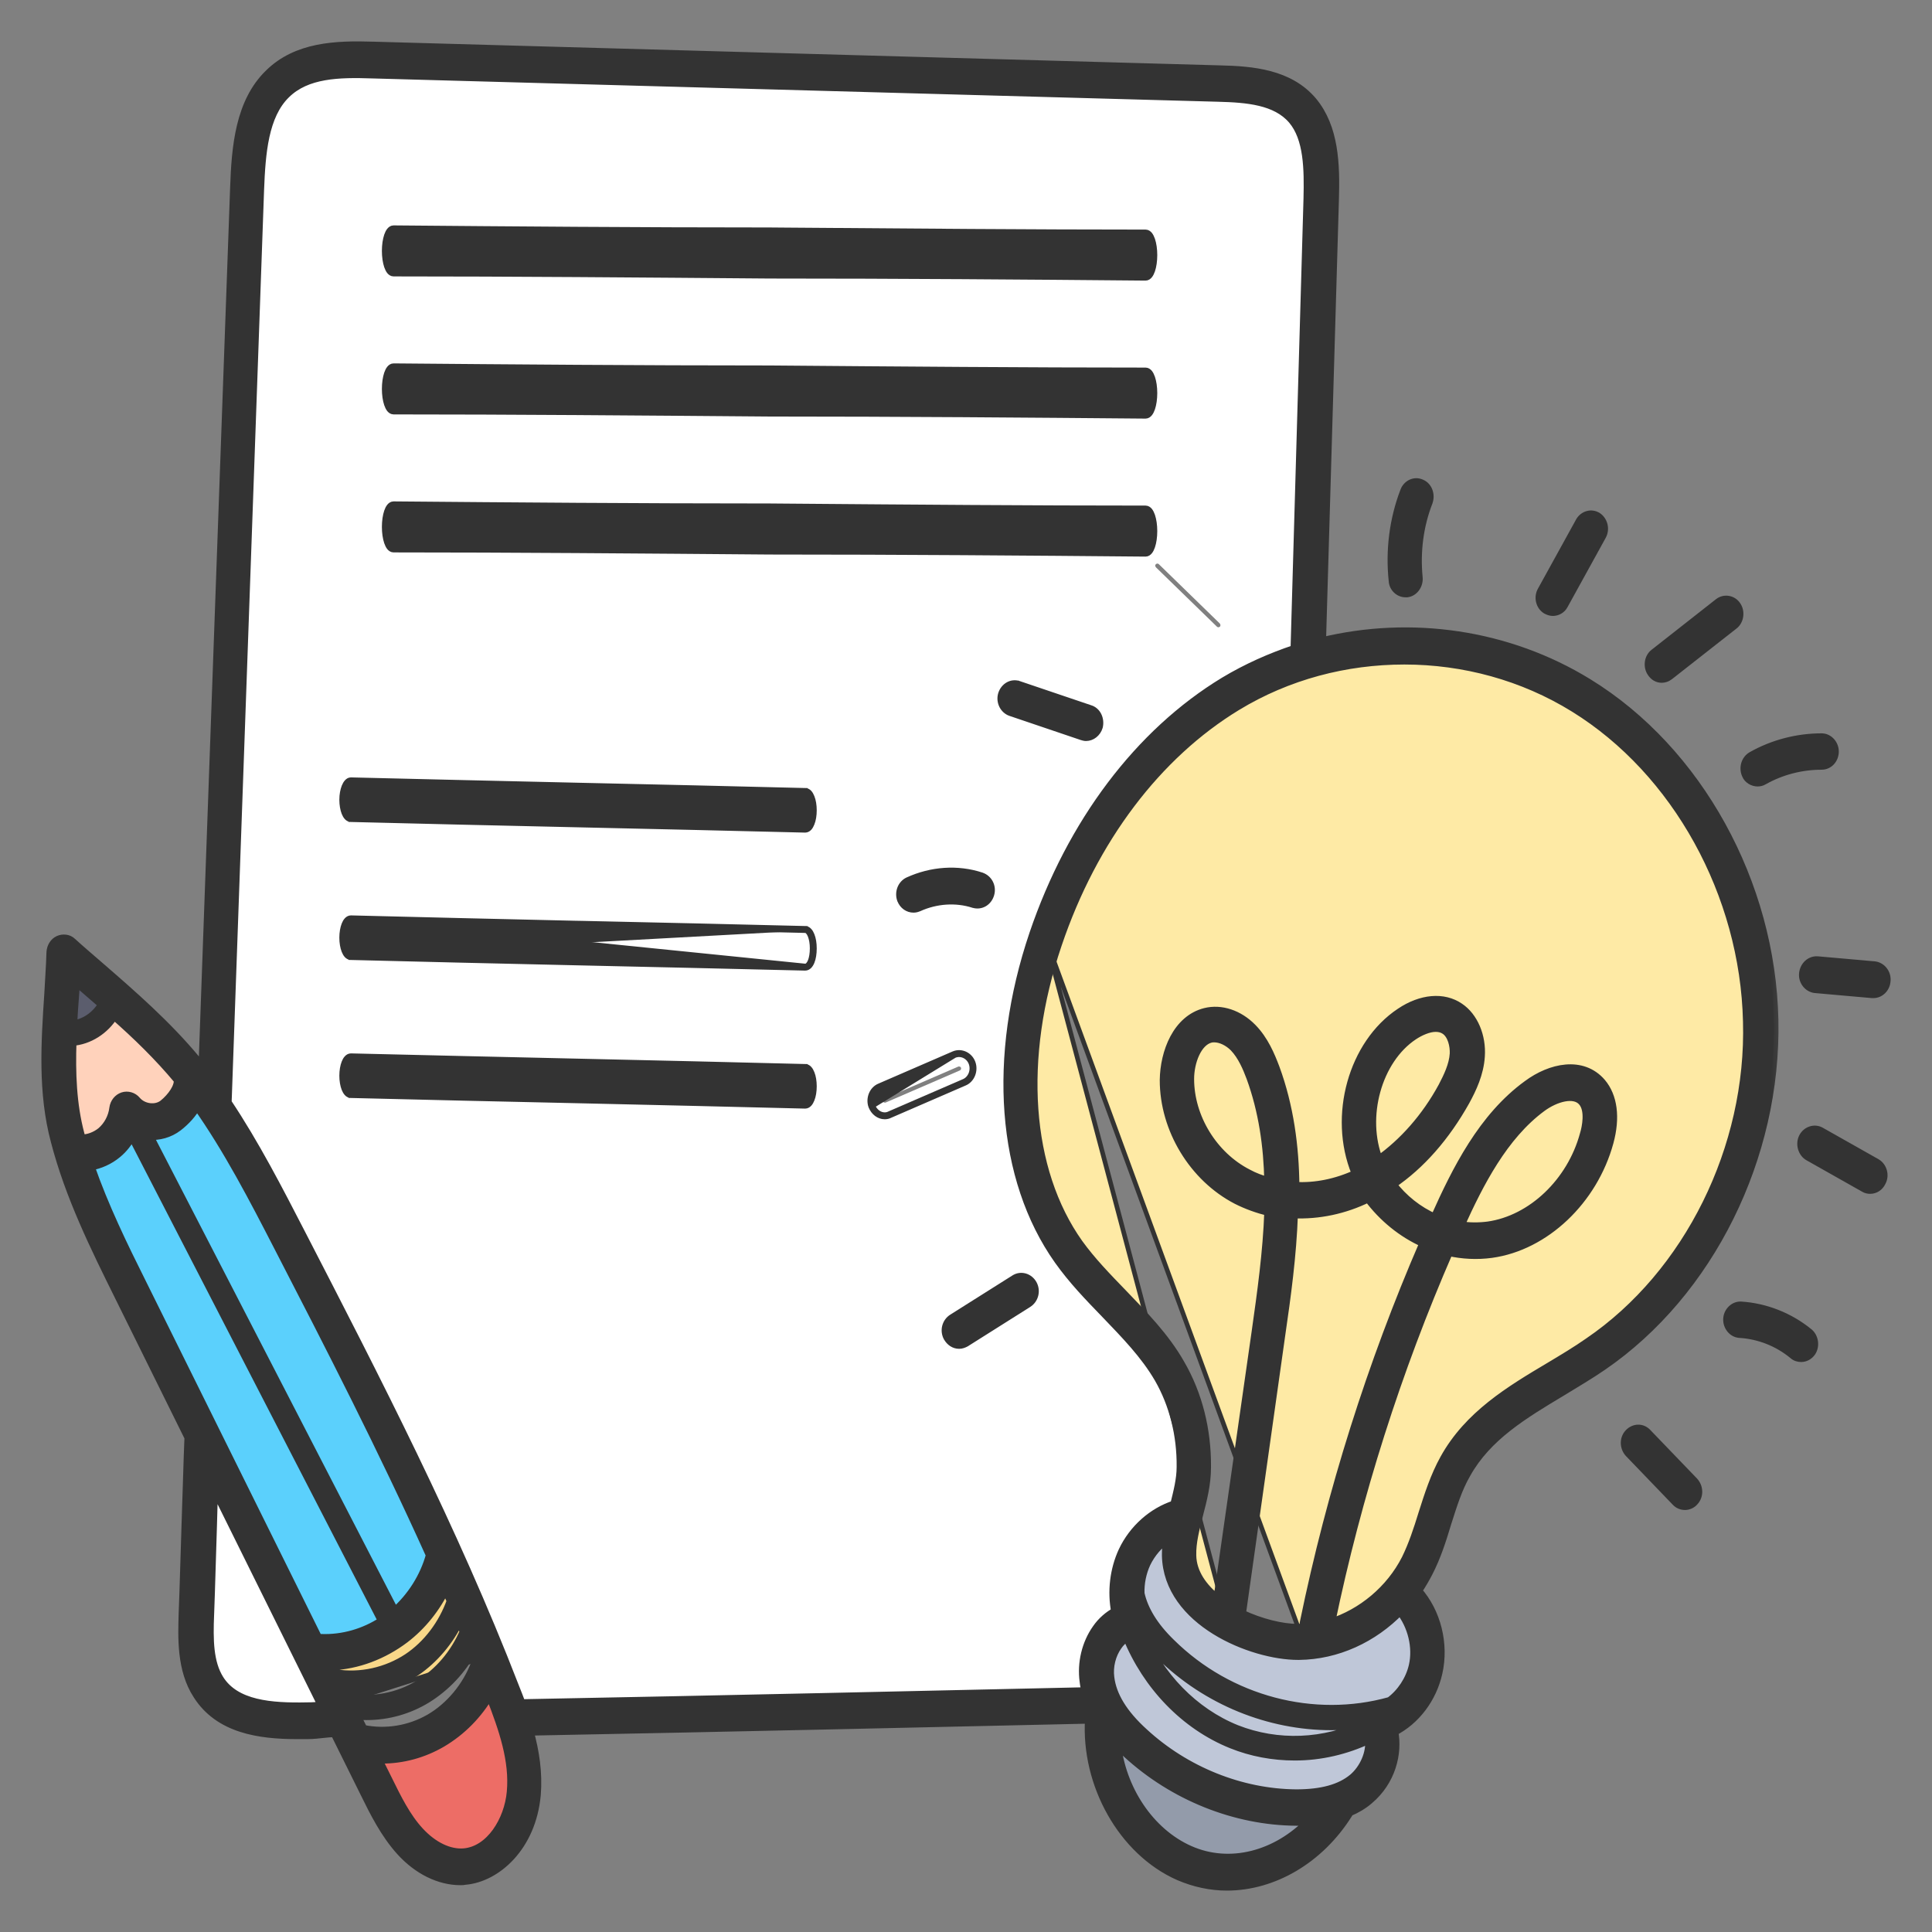
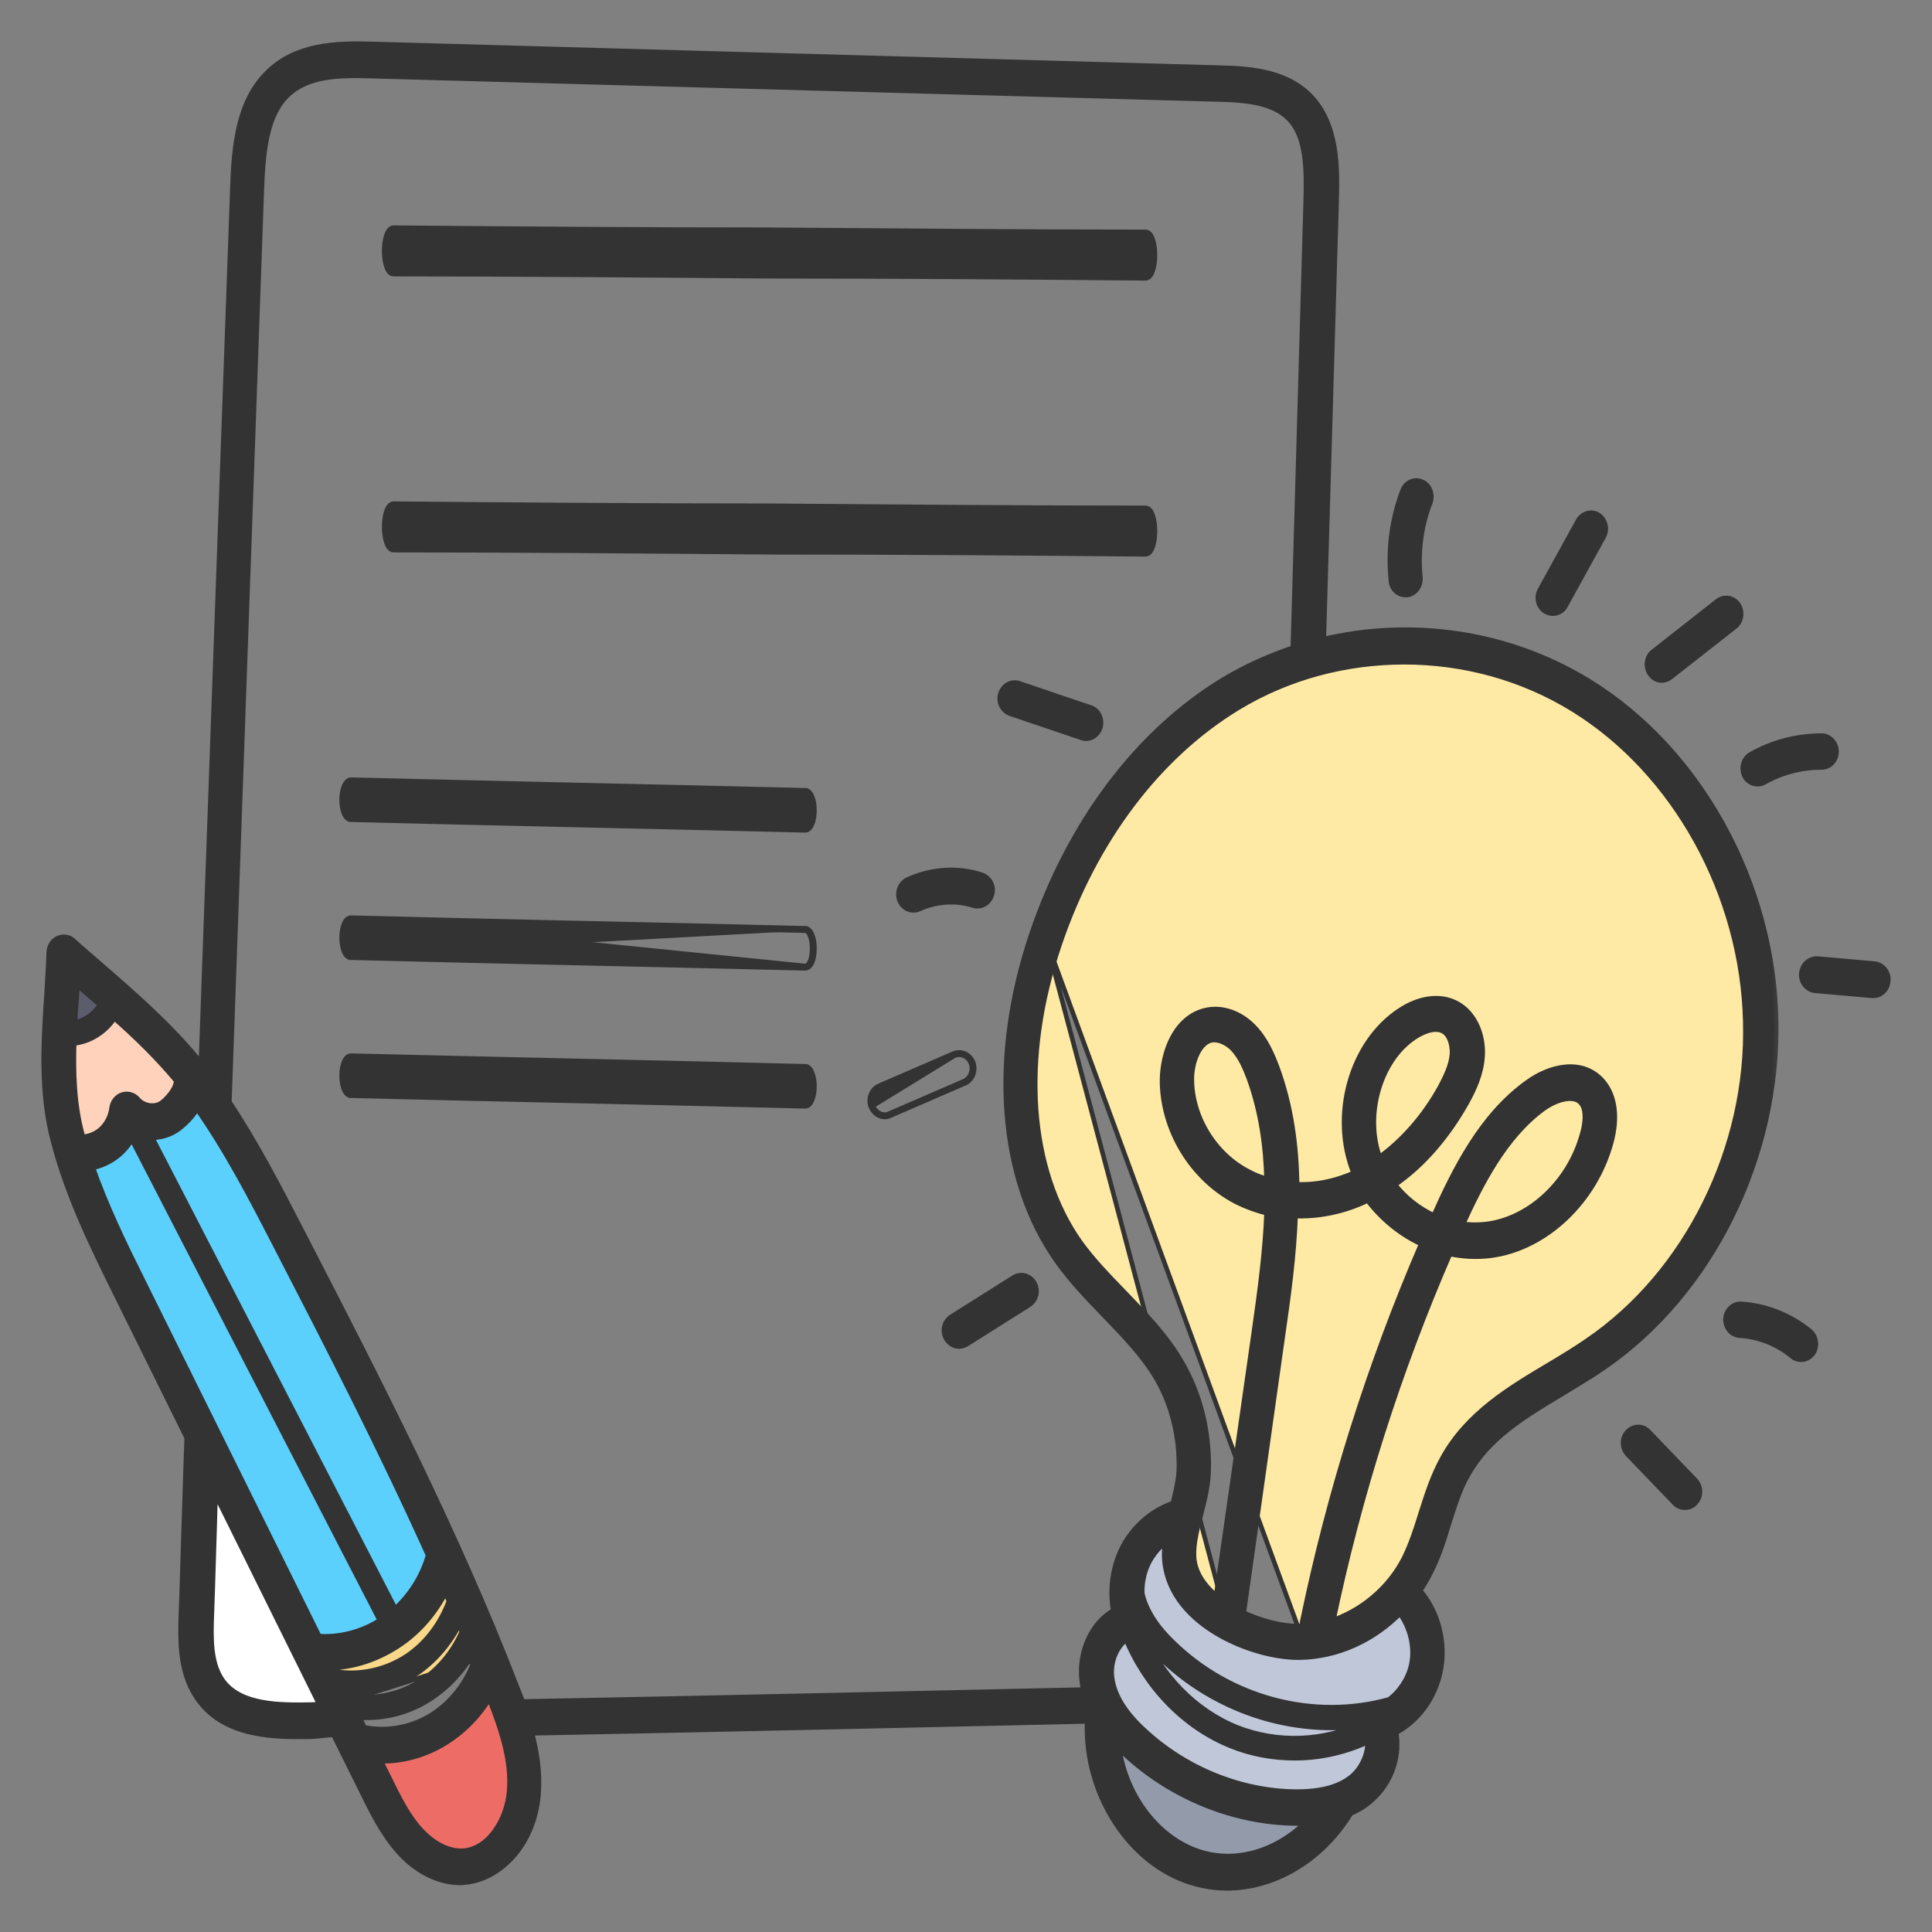
<svg xmlns="http://www.w3.org/2000/svg" width="42" height="42" viewBox="0 0 42 42" fill="none">
  <rect x="0" y="0" width="42" height="42" fill="#808080" stroke="none" />
  <path d="M2.018 21.257L2.018 21.257L2.018 21.257L1.471 20.776L1.395 20.708L1.388 20.81L1.333 21.646C1.333 21.654 1.332 21.662 1.332 21.67C1.316 21.872 1.302 22.068 1.294 22.271L1.278 22.567L1.275 22.626L1.334 22.619L1.607 22.585C1.961 22.549 2.294 22.32 2.481 21.995L2.59 21.809L2.611 21.774L2.581 21.747L2.425 21.604L2.425 21.604L2.422 21.601C2.283 21.492 2.151 21.375 2.018 21.257Z" fill="#5B5D6D" stroke="#333333" stroke-width="0.1" />
  <path d="M29.129 39.32L29.216 39.227L29.089 39.236L28.456 39.278L28.456 39.278L28.456 39.278C28.356 39.287 28.28 39.287 28.202 39.287H28.179C26.919 39.278 25.642 38.768 24.682 37.882C24.659 37.86 24.637 37.839 24.616 37.819C24.561 37.767 24.511 37.72 24.468 37.667L24.468 37.667L24.466 37.664L23.997 37.158L23.896 37.049L23.91 37.197L23.981 37.914L23.981 37.914C24.091 39.044 24.804 40.092 25.744 40.505L25.745 40.505C26.04 40.634 26.359 40.703 26.686 40.703C27.405 40.703 28.128 40.376 28.676 39.801L28.676 39.801L29.129 39.32Z" fill="#939BAA" stroke="#333333" stroke-width="0.1" />
  <path d="M6.31 26.953L6.31 26.953C5.771 25.907 5.207 24.814 4.51 23.832L4.509 23.832L4.298 23.536L4.252 23.472L4.214 23.541L4.035 23.861C3.951 24 3.839 24.138 3.697 24.243L3.697 24.243C3.58 24.329 3.442 24.377 3.289 24.377H3.289H3.289H3.289H3.289H3.289H3.288H3.288H3.288H3.288H3.288H3.288H3.288H3.288H3.288H3.288H3.288H3.287H3.287H3.287H3.287H3.287H3.287H3.287H3.287H3.287H3.287H3.287H3.286H3.286H3.286H3.286H3.286H3.286H3.286H3.286H3.286H3.286H3.285H3.285H3.285H3.285H3.285H3.285H3.285H3.285H3.285H3.285H3.284H3.284H3.284H3.284H3.284H3.284H3.284H3.284H3.284H3.284H3.283H3.283H3.283H3.283H3.283H3.283H3.283H3.283H3.283H3.283H3.282H3.282H3.282H3.282H3.282H3.282H3.282H3.282H3.282H3.282H3.281H3.281H3.281H3.281H3.281H3.281H3.281H3.281H3.281H3.281H3.28H3.28H3.28H3.28H3.28H3.28H3.28H3.28H3.28H3.279H3.279H3.279H3.279H3.279H3.279H3.279H3.279H3.279H3.279H3.278H3.278H3.278H3.278H3.278H3.278H3.278H3.278H3.278H3.277H3.277H3.277H3.277H3.277H3.277H3.277H3.277H3.277H3.276H3.276H3.276H3.276H3.276H3.276H3.276H3.276H3.276H3.275H3.275H3.275H3.275H3.275H3.275H3.275H3.275H3.275H3.275H3.274H3.274H3.274H3.274H3.274H3.274H3.274H3.274H3.274H3.273H3.273H3.273H3.273H3.273H3.273H3.273H3.273H3.273H3.272H3.272H3.272H3.272H3.272H3.272H3.272H3.272H3.272H3.271H3.271H3.271H3.271H3.271H3.271H3.271H3.271H3.271H3.27H3.27H3.27H3.27H3.27H3.27H3.27H3.27H3.269H3.269H3.269H3.269H3.269H3.269H3.269H3.269H3.269H3.268H3.268H3.268H3.268H3.268H3.268H3.268H3.268H3.268H3.267H3.267H3.267H3.267H3.267H3.267H3.267H3.267H3.267H3.266H3.266H3.266H3.266H3.266H3.266H3.266H3.266H3.266H3.265H3.265H3.265H3.265H3.265H3.265H3.265H3.265H3.264H3.264H3.264H3.264H3.264H3.264H3.264H3.264H3.264H3.263H3.263H3.263H3.263H3.263H3.263H3.263H3.263H3.263H3.262H3.262H3.262H3.262H3.262H3.262H3.262H3.262H3.262H3.261H3.261H3.261H3.261H3.261H3.261H3.261H3.261H3.26H3.26H3.26H3.26H3.26H3.26H3.26H3.26H3.26H3.259H3.259H3.259H3.259H3.259H3.259H3.259H3.259H3.259H3.258H3.258H3.258H3.258H3.258H3.258H3.258H3.258H3.258H3.257H3.257H3.257H3.257H3.257H3.257H3.257H3.257H3.256H3.256H3.256H3.256H3.256H3.256H3.256H3.256H3.256H3.255H3.255H3.255H3.255H3.255H3.255H3.255H3.255H3.255H3.254H3.254H3.254H3.254H3.254H3.254H3.254H3.254H3.254H3.253H3.253H3.253H3.253H3.253H3.253H3.253H3.253H3.253H3.252H3.252H3.252H3.252H3.252H3.252H3.252H3.252H3.252H3.251H3.251H3.251H3.251H3.251H3.251H3.251H3.251H3.251H3.25H3.25H3.25H3.25H3.25H3.25H3.25H3.25H3.25H3.249H3.249H3.249H3.249H3.249H3.249H3.249H3.249H3.249H3.248H3.248H3.248H3.248H3.248H3.248H3.248H3.248H3.248H3.247H3.247H3.247H3.247H3.247H3.247H3.247H3.247H3.247H3.246H3.246H3.246H3.246H3.246H3.246H3.246H3.246H3.246H3.246H3.245H3.245H3.245H3.245H3.245H3.245H3.245H3.245H3.245H3.244H3.244H3.244H3.244H3.244H3.244H3.244H3.244H3.244H3.244H3.243H3.243H3.243H3.243H3.243H3.243H3.243H3.243H3.243H3.242H3.242H3.242H3.242H3.242H3.242H3.242H3.242H3.242H3.242H3.241H3.241H3.241H3.241H3.241H3.241H3.241H3.241H3.241H3.241H3.24H3.24H3.24H3.24H3.24H3.24H3.24H3.24H3.24H3.24H3.239H3.239H3.239H3.239H3.239H3.239H3.239H3.239H3.239H3.239H3.238H3.238H3.238H3.238H3.238H3.238H3.238H3.238H3.238H3.238H3.237H3.237H3.237H3.237H3.237H3.237H3.237H3.237H3.237H3.237H3.236H3.236H3.236H3.236H3.236H3.236L3.016 24.362L2.896 24.133L2.851 24.049L2.807 24.133L2.604 24.521L2.604 24.521C2.536 24.652 2.455 24.755 2.352 24.834L2.352 24.834L2.351 24.836C2.217 24.948 2.061 25.02 1.892 25.044L1.892 25.044L1.891 25.044L1.625 25.086L1.566 25.096L1.586 25.152L1.687 25.447C2.001 26.363 2.424 27.218 2.838 28.046C2.838 28.046 2.838 28.046 2.838 28.046L6.744 35.948L6.762 35.983L6.8 35.974L6.8 35.974L6.8 35.974L6.8 35.974L6.801 35.974L6.802 35.974L6.808 35.973L6.83 35.968C6.847 35.964 6.871 35.958 6.895 35.952C6.918 35.946 6.942 35.94 6.961 35.935C6.97 35.932 6.979 35.929 6.986 35.927C6.987 35.926 6.988 35.926 6.989 35.925H6.989H6.989H6.99H6.99H6.99H6.99H6.99H6.991H6.991H6.991H6.991H6.991H6.991H6.992H6.992H6.992H6.992H6.992H6.992H6.993H6.993H6.993H6.993H6.993H6.993H6.994H6.994H6.994H6.994H6.994H6.994H6.995H6.995H6.995H6.995H6.995H6.995H6.996H6.996H6.996H6.996H6.996H6.996H6.997H6.997H6.997H6.997H6.997H6.997H6.998H6.998H6.998H6.998H6.998H6.998H6.999H6.999H6.999H6.999H6.999H6.999H7H7H7H7H7H7H7.001H7.001H7.001H7.001H7.001H7.001H7.002H7.002H7.002H7.002H7.002H7.002H7.003H7.003H7.003H7.003H7.003H7.003H7.004H7.004H7.004H7.004H7.004H7.004H7.005H7.005H7.005H7.005H7.005H7.005H7.006H7.006H7.006H7.006H7.006H7.006H7.006H7.007H7.007H7.007H7.007H7.007H7.007H7.008H7.008H7.008H7.008H7.008H7.008H7.009H7.009H7.009H7.009H7.009H7.009H7.01H7.01H7.01H7.01H7.01H7.01H7.011H7.011H7.011H7.011H7.011H7.011H7.012H7.012H7.012H7.012H7.012H7.012H7.012H7.013H7.013H7.013H7.013H7.013H7.013H7.014H7.014H7.014H7.014H7.014H7.014H7.015H7.015H7.015H7.015H7.015H7.015H7.016H7.016H7.016H7.016H7.016H7.016H7.016H7.017H7.017H7.017H7.017H7.017H7.017H7.018H7.018H7.018H7.018H7.018H7.018H7.019H7.019H7.019H7.019H7.019H7.019H7.02H7.02H7.02H7.02H7.02H7.02H7.02H7.021H7.021H7.021H7.021H7.021H7.021H7.022H7.022H7.022H7.022H7.022H7.022H7.023H7.023H7.023H7.023H7.023H7.023H7.024H7.024H7.024H7.024H7.024H7.024H7.024H7.025H7.025H7.025H7.025H7.025H7.025H7.026H7.026H7.026H7.026H7.026H7.026H7.027H7.027H7.027H7.027H7.027H7.027H7.028H7.028H7.028H7.028H7.028H7.028H7.029H7.029H7.029H7.029H7.029H7.029H7.029H7.03H7.03H7.03H7.03H7.03H7.03H7.031H7.031H7.031H7.031H7.031H7.031H7.032H7.032H7.032H7.032H7.032H7.032H7.033H7.033H7.033H7.033H7.033H7.033H7.034H7.034H7.034H7.034H7.034H7.034H7.035H7.035H7.035H7.035H7.035H7.035H7.035H7.036H7.036H7.036H7.036H7.036H7.036H7.037H7.037H7.037H7.037H7.037H7.037H7.038H7.038H7.038H7.038H7.038H7.038H7.039H7.039H7.039H7.039H7.039H7.039H7.04H7.04H7.04H7.04H7.04H7.04H7.041H7.041H7.041H7.041H7.041H7.041H7.042H7.042H7.042H7.042H7.042H7.042H7.043H7.043H7.043H7.043H7.043H7.043H7.044H7.044H7.044H7.044H7.044H7.044H7.045H7.045H7.045H7.045H7.045H7.045H7.046H7.046H7.046H7.046H7.046H7.046H7.047H7.047H7.047H7.047H7.047H7.048H7.048H7.048H7.048H7.048H7.048H7.049H7.049H7.049H7.049H7.049H7.049H7.05H7.05H7.05H7.05H7.05H7.05H7.051H7.051H7.051H7.051H7.051H7.051H7.052H7.052H7.052H7.052H7.052H7.053H7.053H7.053H7.053H7.053H7.053H7.054H7.054H7.054H7.054H7.054H7.054H7.055H7.055H7.055H7.055H7.055H7.056H7.056H7.056H7.056H7.056H7.056H7.057H7.057H7.057H7.057H7.057H7.057H7.058H7.058H7.058H7.058H7.058H7.059H7.059H7.059H7.059H7.059H7.059H7.06H7.06H7.06H7.06H7.06H7.061H7.061H7.061H7.061H7.061H7.061H7.062H7.062H7.062H7.062H7.062C7.557 35.925 8.043 35.779 8.464 35.503L8.465 35.503L8.492 35.485L8.504 35.497L8.54 35.466L8.617 35.399L8.662 35.367L8.682 35.352V35.34L8.759 35.271C8.759 35.271 8.76 35.271 8.76 35.271C9.173 34.91 9.475 34.429 9.641 33.889L9.672 33.797L9.678 33.779L9.671 33.762L9.632 33.669L9.632 33.669L9.631 33.668C8.576 31.361 7.427 29.123 6.31 26.953Z" fill="#5BD0FC" stroke="#333333" stroke-width="0.1" />
-   <path d="M6.336 26.917L6.352 26.942C7.977 30.1 9.656 33.359 10.969 36.744C11.016 36.871 11.063 36.998 11.11 37.124L11.172 37.285H11.336C15.703 37.2 20 37.107 23.625 37.023L23.929 37.015L23.851 36.702C23.835 36.635 23.82 36.567 23.812 36.508C23.765 36.179 23.851 35.824 24.039 35.562C24.132 35.436 24.25 35.334 24.374 35.267L24.547 35.182L24.508 34.989C24.429 34.6 24.476 34.186 24.64 33.84C24.835 33.426 25.203 33.097 25.617 32.962L25.741 32.92L25.773 32.785C25.843 32.515 25.921 32.202 25.929 31.89C25.937 31.138 25.757 30.429 25.406 29.83C25.085 29.281 24.664 28.833 24.21 28.369C23.867 28.015 23.515 27.651 23.218 27.238C22.023 25.549 21.835 22.991 22.711 20.399C23.515 18.035 24.945 16.135 26.75 15.046C27.21 14.768 27.718 14.539 28.241 14.362L28.406 14.312L28.695 4.332C28.718 3.631 28.703 2.914 28.296 2.441C27.874 1.943 27.179 1.884 26.507 1.867L8.117 1.36C8.008 1.36 7.899 1.352 7.789 1.352C7.164 1.352 6.532 1.411 6.071 1.867C5.532 2.399 5.453 3.268 5.43 4.121L4.727 23.886V23.894L4.696 24.013L4.766 24.114C5.344 25 5.844 25.98 6.336 26.917ZM25.125 12.268C25.132 12.26 25.148 12.252 25.156 12.252C25.164 12.252 25.172 12.252 25.187 12.26L26.515 13.552C26.523 13.56 26.531 13.577 26.531 13.586C26.531 13.594 26.531 13.611 26.523 13.619C26.515 13.628 26.5 13.636 26.492 13.636C26.484 13.636 26.476 13.636 26.46 13.628L25.132 12.336C25.109 12.311 25.109 12.285 25.125 12.268ZM22.179 28.031C22.187 28.023 22.195 28.023 22.203 28.023C22.21 28.023 22.226 28.023 22.242 28.048C22.25 28.065 22.25 28.073 22.25 28.082C22.25 28.09 22.242 28.099 22.226 28.108L20.867 28.96C20.859 28.969 20.851 28.969 20.843 28.969C20.836 28.969 20.82 28.969 20.804 28.943C20.789 28.918 20.797 28.892 20.82 28.884L22.179 28.031ZM22.023 15.173C22.031 15.148 22.047 15.139 22.062 15.139C22.07 15.139 22.07 15.139 22.078 15.139L23.625 15.662C23.648 15.671 23.656 15.696 23.648 15.721C23.64 15.747 23.625 15.755 23.609 15.755H23.593L22.047 15.232C22.031 15.215 22.015 15.19 22.023 15.173ZM19.843 19.403C20.101 19.285 20.383 19.225 20.672 19.225C20.875 19.225 21.078 19.259 21.265 19.318C21.281 19.327 21.289 19.335 21.289 19.344C21.289 19.352 21.297 19.36 21.289 19.377C21.281 19.403 21.265 19.411 21.25 19.411C21.25 19.411 21.242 19.411 21.234 19.411C21.054 19.352 20.859 19.327 20.664 19.327C20.39 19.327 20.117 19.386 19.867 19.504C19.867 19.504 19.859 19.504 19.851 19.504C19.836 19.504 19.82 19.496 19.812 19.479C19.812 19.436 19.82 19.411 19.843 19.403ZM19.195 23.911C19.195 23.903 19.203 23.894 19.218 23.886L20.836 23.185C20.843 23.185 20.843 23.185 20.851 23.185C20.867 23.185 20.882 23.193 20.89 23.21C20.898 23.227 20.89 23.236 20.89 23.244C20.89 23.253 20.882 23.261 20.867 23.27L19.25 23.97C19.242 23.97 19.242 23.97 19.234 23.97C19.218 23.97 19.203 23.962 19.195 23.945C19.195 23.936 19.195 23.92 19.195 23.911Z" fill="white" />
  <path d="M7.399 37.403H7.479L7.444 37.331L4.475 31.336L4.38 31.357L4.325 33.155H4.325L4.325 33.155C4.31 33.788 4.286 34.497 4.263 35.096L4.263 35.096C4.24 35.703 4.246 36.25 4.52 36.695L4.52 36.695L4.521 36.696C4.944 37.337 5.752 37.42 6.461 37.42H6.462H6.462H6.463H6.463H6.463H6.464H6.464H6.465H6.465H6.465H6.466H6.466H6.467H6.467H6.468H6.468H6.468H6.469H6.469H6.47H6.47H6.47H6.471H6.471H6.472H6.472H6.473H6.473H6.473H6.474H6.474H6.475H6.475H6.475H6.476H6.476H6.477H6.477H6.478H6.478H6.478H6.479H6.479H6.48H6.48H6.48H6.481H6.481H6.482H6.482H6.483H6.483H6.483H6.484H6.484H6.485H6.485H6.486H6.486H6.486H6.487H6.487H6.488H6.488H6.488H6.489H6.489H6.49H6.49H6.491H6.491H6.491H6.492H6.492H6.493H6.493H6.494H6.494H6.494H6.495H6.495H6.496H6.496H6.496H6.497H6.497H6.498H6.498H6.499H6.499H6.499H6.5H6.5H6.501H6.501H6.502H6.502H6.502H6.503H6.503H6.504H6.504H6.505H6.505H6.505H6.506H6.506H6.507H6.507H6.508H6.508H6.508H6.509H6.509H6.51H6.51H6.511H6.511H6.511H6.512H6.512H6.513H6.513H6.514H6.514H6.514H6.515H6.515H6.516H6.516H6.517H6.517H6.517H6.518H6.518H6.519H6.519H6.52H6.52H6.52H6.521H6.521H6.522H6.522H6.523H6.523H6.523H6.524H6.524H6.525H6.525H6.526H6.526H6.526H6.527H6.527H6.528H6.528H6.529H6.529H6.529H6.53H6.53H6.531H6.531H6.532H6.532H6.532H6.533H6.533H6.534H6.534H6.535H6.535H6.535H6.536H6.536H6.537H6.537H6.538H6.538H6.539H6.539H6.539H6.54H6.54H6.541H6.541H6.542H6.542H6.542H6.543H6.543H6.544H6.544H6.545H6.545H6.545H6.546H6.546H6.547H6.547H6.548H6.548H6.548H6.549H6.549H6.55H6.55H6.551H6.551H6.552H6.552H6.552H6.553H6.553H6.554H6.554H6.555H6.555H6.555H6.556H6.556H6.557H6.557H6.558H6.558H6.558H6.559H6.559H6.56H6.56H6.561H6.561H6.561H6.562H6.562H6.563H6.563H6.564H6.564H6.565H6.565H6.565H6.566H6.566H6.567H6.567H6.568H6.568H6.568H6.569H6.569H6.57H6.57H6.571H6.571H6.571H6.572H6.572H6.573H6.573H6.574H6.574H6.575H6.575H6.575H6.576H6.576H6.577H6.577H6.578H6.578H6.578H6.579H6.579H6.58H6.58H6.581H6.581H6.581H6.582H6.582H6.583H6.583H6.584H6.584H6.585H6.585H6.585H6.586H6.586H6.587H6.587H6.588H6.588H6.588H6.589H6.589H6.59H6.59H6.591H6.591H6.591H6.592H6.592H6.593H6.593H6.594H6.594H6.595H6.595H6.595H6.596H6.596H6.597H6.597H6.598H6.598H6.598H6.599H6.599H6.6H6.6H6.601H6.601H6.601H6.602H6.602H6.603H6.603H6.604H6.604H6.604H6.605H6.605H6.606H6.606H6.607H6.607H6.607H6.608H6.608H6.609H6.609H6.61H6.61H6.611H6.611H6.611H6.612H6.612H6.613H6.613H6.614H6.614H6.614H6.615H6.615H6.616H6.616H6.617H6.617H6.617H6.618H6.618H6.619H6.619H6.62H6.62H6.62H6.621H6.621H6.622H6.622H6.623H6.623H6.623H6.624H6.624H6.625H6.625H6.626H6.626H6.626H6.627H6.627H6.628H6.628H6.629H6.629H6.629H6.63H6.63H6.631H6.631H6.632H6.632H6.632H6.633H6.633H6.634H6.634H6.635H6.635H6.635H6.636H6.636H6.637H6.637H6.638H6.638H6.638H6.639H6.639H6.64H6.64H6.641H6.641H6.641H6.642H6.642H6.643H6.643H6.643H6.644H6.644H6.645H6.645H6.646H6.646H6.646H6.647H6.647H6.648H6.648H6.649H6.649H6.649H6.65H6.65H6.651H6.651H6.652H6.652H6.652H6.653H6.653H6.654H6.654H6.654H6.655H6.655H6.656H6.656H6.657H6.657H6.657H6.658H6.658H6.659H6.659H6.66H6.66H6.66H6.661H6.661H6.662H6.662H6.662H6.663H6.663H6.664H6.664H6.665H6.665H6.665H6.666H6.666H6.667H6.667H6.667H6.668H6.668H6.669H6.669H6.67H6.67H6.67H6.671H6.671H6.672H6.672H6.672H6.673H6.673H6.674H6.674H6.675H6.675H6.675H6.676H6.676H6.677H6.677H6.677H6.678H6.678H6.679H6.679H6.679H6.68C6.822 37.42 6.917 37.411 7.003 37.403H7.399Z" fill="white" stroke="#333333" stroke-width="0.1" />
  <path d="M4.141 23.344L4.143 23.343L4.134 23.332L4.095 23.281L4.095 23.281L4.094 23.28C3.725 22.83 3.285 22.381 2.675 21.831L2.675 21.831L2.674 21.83L2.471 21.653L2.426 21.614L2.395 21.665L2.255 21.901C2.255 21.901 2.255 21.901 2.255 21.901C2.099 22.158 1.832 22.317 1.561 22.333L1.35 22.341L1.304 22.343L1.302 22.39L1.294 22.618C1.271 23.201 1.278 23.966 1.475 24.724C1.48 24.75 1.5 24.824 1.518 24.89L1.543 24.982L1.551 25.011L1.553 25.019L1.554 25.021L1.554 25.022L1.554 25.022L1.554 25.022L1.554 25.022L1.602 25.009L1.554 25.022L1.564 25.059H1.602H1.782C2.005 25.059 2.219 24.979 2.392 24.836L2.36 24.798L2.392 24.836C2.593 24.671 2.73 24.413 2.767 24.138C2.902 24.297 3.108 24.383 3.313 24.383C3.463 24.383 3.615 24.339 3.727 24.246C3.852 24.15 3.974 24.021 4.058 23.878C4.143 23.735 4.193 23.573 4.167 23.414L4.168 23.413L4.164 23.403L4.141 23.344Z" fill="#FFD2BB" stroke="#333333" stroke-width="0.1" />
  <path d="M10.907 36.705L10.907 36.704L10.905 36.701L10.726 36.261L10.687 36.166L10.636 36.256L10.402 36.669C10.172 37.076 9.849 37.407 9.467 37.63C9.107 37.837 8.71 37.944 8.305 37.944H8.304H8.304H8.304H8.304H8.304H8.304H8.303H8.303H8.303H8.303H8.303H8.302H8.302H8.302H8.302H8.302H8.302H8.301H8.301H8.301H8.301H8.301H8.301H8.3H8.3H8.3H8.3H8.3H8.299H8.299H8.299H8.299H8.299H8.299H8.298H8.298H8.298H8.298H8.298H8.297H8.297H8.297H8.297H8.297H8.297H8.296H8.296H8.296H8.296H8.296H8.296H8.295H8.295H8.295H8.295H8.295H8.295H8.294H8.294H8.294H8.294H8.294H8.293H8.293H8.293H8.293H8.293H8.293H8.292H8.292H8.292H8.292H8.292H8.292H8.291H8.291H8.291H8.291H8.291H8.291H8.29H8.29H8.29H8.29H8.29H8.29H8.289H8.289H8.289H8.289H8.289H8.289H8.288H8.288H8.288H8.288H8.288H8.288H8.287H8.287H8.287H8.287H8.287H8.287H8.286H8.286H8.286H8.286H8.286H8.286H8.285H8.285H8.285H8.285H8.285H8.285H8.284H8.284H8.284H8.284H8.284H8.284H8.283H8.283H8.283H8.283H8.283H8.283H8.282H8.282H8.282H8.282H8.282H8.282H8.281H8.281H8.281H8.281H8.281H8.281H8.28H8.28H8.28H8.28H8.28H8.28H8.279H8.279H8.279H8.279H8.279H8.279H8.278H8.278H8.278H8.278H8.278H8.278H8.277H8.277H8.277H8.277H8.277H8.277H8.276H8.276H8.276H8.276H8.276H8.276H8.275H8.275H8.275H8.275H8.275H8.275H8.274H8.274H8.274H8.274H8.274H8.274H8.274H8.273H8.273H8.273H8.273H8.273H8.273H8.272H8.272H8.272H8.272H8.272H8.272H8.271H8.271H8.271H8.271H8.271H8.271H8.27H8.27H8.27H8.27H8.27H8.27H8.269H8.269H8.269H8.269H8.269H8.269H8.269H8.268H8.268H8.268H8.268H8.268H8.268H8.267H8.267H8.267H8.267H8.267H8.267H8.266H8.266H8.266H8.266H8.266H8.266H8.265H8.265H8.265H8.265H8.265H8.265H8.265H8.264H8.264H8.264H8.264H8.264H8.264H8.263H8.263H8.263H8.263H8.263H8.263H8.262H8.262H8.262H8.262H8.262H8.262H8.261H8.261H8.261H8.261H8.261H8.261H8.261H8.26H8.26H8.26H8.26H8.26H8.26H8.259H8.259H8.259H8.259H8.259H8.259H8.258H8.258H8.258H8.258H8.258H8.258H8.257H8.257H8.257H8.257H8.257H8.257H8.257H8.256H8.256H8.256H8.256H8.256H8.256H8.255H8.255H8.255H8.255H8.255H8.255H8.254H8.254H8.254H8.254H8.254H8.254H8.253H8.253H8.253H8.253H8.253H8.253H8.252H8.252H8.252H8.252H8.252H8.252H8.252H8.251H8.251H8.251H8.251H8.251H8.251H8.25H8.25H8.25H8.25H8.25H8.25H8.249H8.249H8.249H8.249H8.249H8.249H8.248H8.248H8.248H8.248H8.248H8.248H8.247H8.247H8.247H8.247H8.247H8.247H8.246H8.246H8.246H8.246H8.246H8.246H8.246H8.245H8.245H8.245H8.245H8.245H8.245H8.244H8.244H8.244H8.244H8.244H8.244H8.243H8.243H8.243H8.243H8.243H8.243H8.242H8.242H8.242H8.242H8.242H8.242H8.241H8.241H8.241H8.241H8.241H8.241H8.24H8.24H8.24H8.24H8.24H8.24H8.239H8.239H8.239H8.239H8.239H8.239H8.238H8.238H8.238H8.238H8.238H8.238H8.237H8.237H8.237H8.237H8.237H8.237H8.236H8.236H8.236H8.236H8.236H8.236H8.235H8.235H8.235H8.235H8.235H8.235H8.234H8.234H8.234H8.234H8.234H8.234H8.233H8.233H8.233H8.233H8.233H8.232H8.232H8.232H8.232H8.232H8.232H8.231H8.231H8.231H8.231H8.231H8.231H8.23H8.23H8.23H8.23H8.23H8.23H8.229H8.229H8.229H8.229H8.229H8.229H8.228H8.228H8.228H8.228H8.228H8.227H8.227H8.227H8.227H8.227H8.227H8.226H8.226H8.226H8.226H8.226H8.226H8.225H8.225H8.225H8.225H8.225H8.224H8.224H8.224H8.224H8.224H8.224H8.223H8.223H8.223H8.223H8.223H8.223H8.222H8.222H8.222H8.222H8.222H8.221H8.221H8.221H8.221H8.221H8.221H8.22L7.808 37.919L7.722 37.914L7.76 37.991L8.182 38.844L8.182 38.844L8.187 38.854C8.388 39.263 8.601 39.696 8.916 40.038C9.243 40.391 9.63 40.594 10.023 40.594H10.024H10.024H10.024H10.024H10.024H10.024H10.025H10.025H10.025H10.025H10.025H10.025H10.026H10.026H10.026H10.026H10.026H10.027H10.027H10.027H10.027H10.027H10.027H10.028H10.028H10.028H10.028H10.028H10.029H10.029H10.029H10.029H10.029H10.03H10.03H10.03H10.03H10.03H10.03H10.031H10.031H10.031H10.031H10.031H10.031H10.032H10.032H10.032H10.032H10.032H10.033H10.033H10.033H10.033H10.033H10.033H10.034H10.034H10.034H10.034H10.034H10.034H10.035H10.035H10.035H10.035H10.035H10.036H10.036H10.036H10.036H10.036H10.036H10.037H10.037H10.037H10.037H10.037H10.037H10.037H10.038H10.038H10.038H10.038H10.038H10.039H10.039H10.039H10.039H10.039H10.039H10.04H10.04H10.04H10.04H10.04H10.04H10.041H10.041H10.041H10.041H10.041H10.041H10.042H10.042H10.042H10.042H10.042H10.043H10.043H10.043H10.043H10.043H10.043H10.043H10.044H10.044H10.044H10.044H10.044H10.044H10.045H10.045H10.045H10.045H10.045H10.046H10.046H10.046H10.046H10.046H10.046H10.046H10.047H10.047H10.047H10.047H10.047H10.047H10.048H10.048H10.048H10.048H10.048H10.048H10.049H10.049H10.049H10.049H10.049H10.049H10.05H10.05H10.05H10.05H10.05H10.05H10.051H10.051H10.051H10.051H10.051H10.051H10.052H10.052H10.052H10.052H10.052H10.052H10.053H10.053H10.053H10.053H10.053H10.053H10.053H10.054H10.054H10.054H10.054H10.054H10.055H10.055H10.055H10.055H10.055H10.055H10.056H10.056H10.056H10.056H10.056H10.056H10.056H10.057H10.057H10.057H10.057H10.057H10.057H10.057H10.058H10.058H10.058H10.058H10.058H10.059H10.059H10.059H10.059H10.059H10.059H10.059H10.06H10.06H10.06H10.06H10.06H10.06H10.061H10.061H10.061H10.061H10.061H10.061H10.062H10.062H10.062H10.062H10.062H10.062H10.062H10.063H10.063H10.063H10.063H10.063H10.063H10.064H10.064H10.064H10.064H10.064H10.065H10.065H10.065H10.065H10.065H10.065H10.065H10.066H10.066H10.066H10.066H10.066H10.066H10.066H10.067H10.067H10.067H10.067H10.067H10.068H10.068H10.068H10.068H10.068H10.068H10.069H10.069H10.069H10.069H10.069H10.069H10.069H10.07H10.07H10.07H10.07H10.07H10.07H10.07H10.071H10.071H10.071H10.071H10.071H10.072H10.072H10.072H10.072H10.072H10.072H10.072H10.073H10.073H10.073H10.073H10.073H10.073H10.074H10.074H10.074H10.074H10.074H10.074H10.075H10.075H10.075H10.075H10.075H10.075H10.075H10.076H10.076H10.076H10.076H10.076H10.076H10.077H10.077H10.077H10.077H10.077H10.078H10.078H10.078H10.078H10.078H10.078H10.078H10.079H10.079H10.079H10.079H10.079H10.079H10.08H10.08H10.08H10.08H10.08H10.08H10.081H10.081H10.081H10.081H10.081H10.081H10.082H10.082H10.082H10.082H10.082H10.082H10.082H10.083H10.083H10.083H10.083H10.083H10.084H10.084H10.084H10.084H10.084H10.084H10.085H10.085H10.085H10.085H10.085H10.085H10.085H10.086H10.086H10.086H10.086H10.086H10.086H10.087H10.087H10.087H10.087H10.087H10.087H10.088H10.088H10.088H10.088H10.088H10.088H10.089H10.089H10.089H10.089H10.089H10.089H10.09H10.09H10.09H10.09H10.09H10.091H10.091H10.091H10.091H10.091H10.091H10.091H10.092H10.092H10.092H10.092H10.092H10.092H10.093H10.093H10.093H10.093H10.093H10.094H10.094H10.094H10.094H10.094H10.094H10.095H10.095H10.095H10.095H10.095H10.095H10.096H10.096H10.096H10.096H10.096H10.096H10.097H10.097H10.097H10.097H10.097H10.097H10.098H10.098H10.098H10.098H10.098H10.098H10.099H10.099H10.099H10.099H10.099H10.1H10.1H10.1H10.1H10.1H10.1H10.101H10.101H10.101H10.101H10.101H10.101H10.102H10.102H10.102H10.102H10.102H10.102H10.103H10.103H10.103H10.103H10.103H10.104H10.104H10.104H10.104H10.104H10.104H10.105H10.105H10.105H10.105H10.105H10.106H10.106H10.106H10.106H10.106H10.107H10.107H10.107H10.107H10.107H10.107H10.108H10.108H10.108H10.108H10.108H10.108H10.109H10.109H10.109H10.109H10.109V40.594L10.114 40.594C10.48 40.563 10.786 40.343 11.009 40.044C11.231 39.745 11.373 39.363 11.409 38.995L11.409 38.995C11.481 38.239 11.226 37.511 10.945 36.786L10.945 36.786L10.944 36.783C10.938 36.77 10.931 36.757 10.926 36.746C10.924 36.743 10.922 36.739 10.921 36.736C10.914 36.723 10.91 36.713 10.907 36.705Z" fill="#ED6D66" stroke="#333333" stroke-width="0.1" />
  <path d="M26.689 35.3L26.685 35.326L26.617 35.273L26.305 35.028L26.304 35.028C25.875 34.684 25.63 34.274 25.621 33.825M26.689 35.3L22.733 20.409C21.855 22.985 22.04 25.527 23.232 27.208C23.524 27.625 23.878 27.991 24.221 28.337C24.66 28.785 25.108 29.245 25.424 29.804L25.425 29.804C25.772 30.412 25.957 31.13 25.949 31.889V31.89C25.949 32.212 25.866 32.526 25.779 32.848L25.779 32.848C25.693 33.177 25.613 33.496 25.621 33.825M26.689 35.3L26.697 35.304L26.86 35.38M26.689 35.3L26.86 35.38M25.621 33.825C25.621 33.825 25.621 33.824 25.621 33.824L25.671 33.823L25.621 33.825C25.621 33.825 25.621 33.825 25.621 33.825ZM26.86 35.38C26.861 35.38 26.861 35.38 26.861 35.38C27.303 35.593 27.803 35.722 28.202 35.722H28.226H28.229C28.264 35.722 28.306 35.722 28.343 35.714M26.86 35.38L28.343 35.714M28.343 35.714L28.543 35.7V35.732L28.608 35.712L28.991 35.593L28.991 35.593C29.762 35.353 30.436 34.778 30.809 34.049C30.975 33.724 31.085 33.375 31.195 33.022L31.201 33.008L31.201 33.008L31.203 33.002C31.32 32.621 31.444 32.23 31.644 31.89L31.644 31.889C32.129 31.017 32.99 30.499 33.836 29.991L33.837 29.991L33.837 29.991L33.877 29.967C34.146 29.806 34.429 29.636 34.691 29.458L34.691 29.458C36.94 27.919 38.354 25.066 38.291 22.197C38.228 19.31 36.697 16.533 34.385 15.105C33.244 14.399 31.915 14.025 30.546 14.025C29.201 14.025 27.888 14.391 26.755 15.071L26.755 15.071C24.962 16.159 23.533 18.052 22.733 20.408L28.343 35.714Z" fill="#FEEAA5" stroke="#333333" stroke-width="0.1" />
  <path d="M31.374 26.89L31.686 26.941C31.822 26.967 31.95 26.976 32.069 26.976C32.173 26.976 32.278 26.967 32.382 26.95C33.443 26.803 34.402 25.891 34.712 24.743L34.712 24.743L34.712 24.743C34.743 24.619 34.779 24.441 34.777 24.258C34.775 24.076 34.735 23.883 34.607 23.735L34.607 23.735L34.606 23.734C34.521 23.642 34.376 23.532 34.124 23.532C33.885 23.532 33.593 23.638 33.352 23.821C32.481 24.454 31.938 25.495 31.477 26.508L31.477 26.508L31.337 26.821L31.31 26.88L31.374 26.89Z" fill="#FEEAA5" stroke="#333333" stroke-width="0.1" />
  <path d="M31.909 22.936L31.909 22.935C31.917 22.811 31.902 22.659 31.853 22.515C31.804 22.371 31.719 22.232 31.583 22.139C31.479 22.065 31.352 22.029 31.21 22.029C30.937 22.029 30.692 22.172 30.574 22.248L30.574 22.248L30.573 22.249C30.12 22.552 29.796 23.057 29.638 23.619C29.48 24.181 29.488 24.805 29.703 25.348L29.812 25.627L29.835 25.685L29.887 25.65L30.122 25.489L30.122 25.489L30.122 25.489C30.707 25.079 31.22 24.49 31.613 23.784C31.747 23.546 31.884 23.259 31.909 22.936Z" fill="#FEEAA5" stroke="#333333" stroke-width="0.1" />
  <path d="M27.027 22.543L27.027 22.543C26.847 22.357 26.624 22.257 26.398 22.257C26.347 22.257 26.297 22.266 26.251 22.275L26.248 22.275L26.248 22.275L26.245 22.276C26.019 22.331 25.849 22.507 25.737 22.724C25.625 22.942 25.567 23.208 25.567 23.456C25.567 24.412 26.14 25.349 26.992 25.788L26.992 25.788C27.158 25.874 27.326 25.943 27.51 25.986L27.806 26.07L27.871 26.089L27.87 26.021L27.862 25.692C27.862 25.692 27.862 25.692 27.862 25.692C27.846 24.793 27.713 24.019 27.453 23.312C27.374 23.074 27.246 22.77 27.027 22.543Z" fill="#FEEAA5" stroke="#333333" stroke-width="0.1" />
  <path d="M10.604 36.273L10.589 36.263L10.562 36.247H10.613C10.613 36.252 10.612 36.257 10.611 36.262C10.61 36.264 10.61 36.265 10.609 36.266L10.605 36.273L10.604 36.273M10.604 36.273C10.603 36.273 10.603 36.273 10.603 36.274C10.602 36.276 10.601 36.279 10.601 36.281C10.6 36.282 10.6 36.283 10.599 36.283C10.598 36.286 10.596 36.288 10.595 36.289C10.595 36.29 10.594 36.29 10.595 36.289L10.595 36.289C10.596 36.289 10.598 36.286 10.601 36.282C10.601 36.282 10.601 36.282 10.601 36.281L10.604 36.273M10.604 36.273L10.604 36.273M10.604 36.273C10.604 36.269 10.605 36.266 10.605 36.263V36.273L10.604 36.273M9.711 33.95L9.756 33.972L9.737 34.011L9.711 33.95ZM9.711 33.95L9.665 33.97L9.682 34.009L9.711 33.95ZM7.299 37.053L7.299 37.053L10.633 35.993L10.586 36.01L10.633 35.993L10.633 35.993C10.601 35.907 10.57 35.83 10.53 35.745L10.409 35.468V35.46L10.405 35.45L10.054 34.615C10.054 34.615 10.054 34.615 10.054 34.615C10.038 34.576 10.02 34.537 10.002 34.499L10.002 34.498C9.985 34.461 9.967 34.424 9.952 34.387L9.952 34.387L9.952 34.386L9.757 33.931L9.714 33.831L9.666 33.928L9.447 34.367C9.248 34.766 8.971 35.106 8.641 35.363C8.219 35.686 7.721 35.876 7.201 35.901L6.826 35.918L6.749 35.921L6.783 35.99L7.025 36.48L7.299 37.053Z" fill="#F9D889" stroke="#333333" stroke-width="0.1" />
  <path d="M30.498 34.626L30.462 34.585L30.424 34.624L30.253 34.801C30.253 34.801 30.253 34.801 30.253 34.802C29.707 35.358 28.977 35.681 28.249 35.69H28.226C27.844 35.69 27.182 35.557 26.581 35.182L26.581 35.182C26.162 34.923 25.666 34.48 25.651 33.814C25.651 33.707 25.659 33.6 25.674 33.475C25.674 33.475 25.674 33.475 25.674 33.475L25.744 32.935L25.759 32.825L25.667 32.887L25.238 33.174C25.238 33.174 25.238 33.174 25.238 33.174C24.988 33.339 24.786 33.574 24.665 33.845C24.552 34.088 24.497 34.366 24.504 34.651V34.676V34.684L24.506 34.691L24.514 34.715C24.548 34.854 24.599 35 24.668 35.141H24.445H24.369L24.399 35.211L24.428 35.279L24.39 35.299C24.241 35.379 24.134 35.495 24.076 35.585C23.897 35.84 23.808 36.19 23.849 36.498L23.849 36.498C23.913 36.978 24.187 37.427 24.685 37.879C25.646 38.765 26.924 39.277 28.195 39.285H28.195H28.226C28.826 39.285 29.285 39.157 29.618 38.877C29.942 38.605 30.13 38.141 30.064 37.75L30.018 37.43L30.007 37.361C30.107 37.34 30.206 37.318 30.301 37.291L30.338 37.283L30.35 37.28L30.359 37.273L30.389 37.248C30.704 37.022 30.928 36.665 31.017 36.291L31.017 36.291C31.129 35.787 31.001 35.222 30.671 34.822L30.671 34.821L30.67 34.82L30.498 34.626ZM30.004 37.361L29.971 37.379V37.368C29.982 37.366 29.993 37.364 30.004 37.361Z" fill="#BFC7D8" stroke="#333333" stroke-width="0.1" />
  <mask id="path-14-outside-1_9456_100482" maskUnits="userSpaceOnUse" x="0" y="0" width="39" height="42" fill="black">
    <rect fill="white" width="39" height="42" />
    <path d="M38.561 22.172C38.499 19.2 36.913 16.321 34.522 14.852C32.78 13.78 30.671 13.484 28.726 13.957L29.007 4.341C29.03 3.572 29.007 2.779 28.531 2.205C28.023 1.605 27.226 1.537 26.515 1.521L8.117 1.006C7.297 0.98 6.453 1.014 5.852 1.605C5.219 2.221 5.133 3.176 5.102 4.096L4.414 23.236C4.391 23.211 4.367 23.177 4.344 23.151C4.344 23.143 4.336 23.135 4.336 23.135C4.313 23.092 4.281 23.059 4.25 23.033C3.625 22.282 2.891 21.64 2.18 21.024C1.977 20.847 1.766 20.669 1.563 20.484C1.485 20.407 1.367 20.399 1.274 20.441C1.18 20.484 1.117 20.585 1.11 20.703C1.102 20.998 1.078 21.311 1.063 21.607C0.993 22.662 0.922 23.751 1.204 24.806C1.516 26.005 2.063 27.111 2.594 28.183L4.11 31.248C4.086 31.814 4.071 32.489 4.047 33.131C4.024 33.798 4.008 34.49 3.984 35.073C3.969 35.588 3.938 36.297 4.297 36.846C4.766 37.581 5.633 37.707 6.461 37.707C6.531 37.707 6.602 37.707 6.672 37.707C6.828 37.707 6.93 37.69 7.024 37.682C7.102 37.673 7.18 37.665 7.281 37.665L7.93 38.974C8.133 39.387 8.367 39.86 8.711 40.24C9.086 40.654 9.555 40.882 10.008 40.882C10.047 40.882 10.078 40.882 10.117 40.873C10.789 40.814 11.555 40.147 11.656 39.016C11.695 38.543 11.625 38.079 11.5 37.631C15.945 37.547 20.32 37.445 23.687 37.37C23.601 38.788 24.406 40.24 25.632 40.78C25.968 40.924 26.32 41 26.671 41C27.671 41 28.679 40.426 29.304 39.429C29.312 39.413 29.319 39.404 29.327 39.387C29.484 39.32 29.632 39.235 29.757 39.126C30.241 38.72 30.39 38.113 30.296 37.64C30.773 37.395 31.132 36.922 31.257 36.365C31.398 35.74 31.226 35.048 30.812 34.583C30.897 34.457 30.976 34.322 31.046 34.187C31.226 33.84 31.343 33.469 31.452 33.106C31.577 32.717 31.687 32.354 31.874 32.034C32.327 31.223 33.116 30.75 33.96 30.244C34.249 30.066 34.554 29.889 34.835 29.695C37.163 28.099 38.624 25.144 38.561 22.172ZM8.797 35.622C9.172 35.335 9.476 34.955 9.687 34.516C9.726 34.609 9.773 34.71 9.812 34.803C9.633 35.309 9.297 35.757 8.867 36.044C8.406 36.348 7.836 36.474 7.305 36.39C7.297 36.39 7.289 36.39 7.289 36.39L7.203 36.213C7.773 36.188 8.328 35.976 8.797 35.622ZM10.094 35.47C9.891 35.951 9.539 36.365 9.117 36.618C8.656 36.905 8.086 37.006 7.563 36.913C7.555 36.913 7.547 36.913 7.539 36.913L7.461 36.753C7.516 36.753 7.578 36.762 7.633 36.762C8.125 36.762 8.617 36.61 9.031 36.34C9.43 36.069 9.765 35.672 9.984 35.217C10.023 35.301 10.062 35.385 10.094 35.47ZM7.734 37.285C7.812 37.293 7.891 37.293 7.969 37.293C8.43 37.293 8.883 37.167 9.281 36.922C9.687 36.669 10.031 36.306 10.266 35.875C10.297 35.951 10.328 36.035 10.367 36.111C10.359 36.129 10.344 36.145 10.336 36.171C10.149 36.669 9.781 37.108 9.344 37.361C8.906 37.614 8.383 37.699 7.891 37.597L7.734 37.285ZM8.578 35.048L3.227 24.68C3.454 24.697 3.68 24.637 3.867 24.494C4.031 24.367 4.18 24.207 4.281 24.021C4.961 24.984 5.516 26.056 6.055 27.103C7.18 29.281 8.328 31.518 9.359 33.807C9.227 34.288 8.945 34.727 8.578 35.048ZM3.875 23.472C3.899 23.624 3.742 23.852 3.555 24.004C3.383 24.14 3.102 24.097 2.961 23.928C2.891 23.844 2.774 23.81 2.672 23.844C2.571 23.878 2.493 23.971 2.477 24.089C2.453 24.291 2.352 24.477 2.204 24.604C2.078 24.705 1.922 24.764 1.766 24.764C1.758 24.73 1.742 24.688 1.735 24.654C1.563 24.004 1.54 23.329 1.563 22.637C1.93 22.611 2.274 22.392 2.477 22.062C2.977 22.501 3.454 22.966 3.875 23.472ZM1.641 21.319C1.711 21.378 1.774 21.438 1.836 21.488C1.969 21.607 2.102 21.716 2.235 21.834C2.094 22.079 1.844 22.257 1.579 22.282C1.586 22.071 1.602 21.86 1.618 21.649C1.625 21.547 1.633 21.429 1.641 21.319ZM1.953 25.347C2.164 25.313 2.375 25.22 2.547 25.076C2.68 24.967 2.789 24.823 2.868 24.671L8.32 35.242C7.922 35.504 7.453 35.639 6.985 35.622C6.961 35.622 6.938 35.622 6.914 35.63L3.086 27.905C2.672 27.077 2.258 26.225 1.953 25.347ZM6.992 37.091C6.898 37.099 6.813 37.108 6.672 37.108C5.891 37.124 5.117 37.066 4.766 36.508C4.539 36.145 4.531 35.656 4.555 35.09C4.578 34.507 4.594 33.815 4.617 33.148C4.625 32.861 4.633 32.574 4.641 32.295L7.016 37.091C7 37.091 6.992 37.091 6.992 37.091ZM11.117 38.957C11.062 39.573 10.664 40.232 10.086 40.282C9.765 40.308 9.414 40.139 9.117 39.818C8.828 39.506 8.625 39.092 8.43 38.695L8.203 38.239C8.234 38.239 8.266 38.239 8.297 38.239C8.75 38.239 9.195 38.121 9.602 37.884C10.031 37.631 10.39 37.268 10.648 36.821C10.656 36.846 10.664 36.863 10.672 36.888C10.945 37.589 11.18 38.273 11.117 38.957ZM11.18 36.66C9.859 33.249 8.172 29.982 6.539 26.816C6.047 25.862 5.539 24.874 4.93 23.962C4.938 23.937 4.938 23.92 4.938 23.895L5.641 4.121C5.672 3.328 5.735 2.508 6.211 2.044C6.664 1.597 7.36 1.58 8.094 1.605L26.483 2.112C27.108 2.128 27.741 2.179 28.101 2.601C28.445 3.007 28.452 3.674 28.437 4.315L28.155 14.117C27.624 14.295 27.108 14.523 26.617 14.818C24.765 15.941 23.296 17.892 22.476 20.306C21.57 22.983 21.765 25.625 23.015 27.39C23.32 27.82 23.679 28.192 24.031 28.555C24.468 29.011 24.89 29.441 25.195 29.965C25.515 30.522 25.687 31.189 25.679 31.89C25.679 32.16 25.609 32.43 25.538 32.717C25.062 32.869 24.64 33.241 24.413 33.722C24.226 34.127 24.171 34.6 24.257 35.039C24.101 35.124 23.953 35.25 23.843 35.411C23.616 35.731 23.515 36.154 23.57 36.551C23.578 36.627 23.593 36.702 23.616 36.779C20.211 36.854 15.804 36.956 11.328 37.04C11.281 36.913 11.227 36.779 11.18 36.66ZM25.234 35.985C26.241 36.973 27.593 37.513 28.944 37.513C29.187 37.513 29.429 37.496 29.663 37.462C29.663 37.471 29.663 37.479 29.663 37.488C28.796 37.91 27.773 37.952 26.874 37.597C25.953 37.226 25.187 36.441 24.788 35.461C24.913 35.639 25.062 35.808 25.234 35.985ZM25.859 40.223C24.984 39.835 24.367 38.889 24.265 37.876C24.335 37.952 24.413 38.028 24.499 38.113C25.507 39.041 26.851 39.581 28.179 39.59C28.187 39.59 28.195 39.59 28.21 39.59C28.304 39.59 28.398 39.59 28.484 39.581C27.757 40.341 26.734 40.611 25.859 40.223ZM29.421 38.653C29.14 38.889 28.733 38.999 28.179 38.999C26.976 38.99 25.765 38.501 24.859 37.665C24.413 37.26 24.171 36.863 24.124 36.466C24.093 36.23 24.156 35.968 24.296 35.774C24.343 35.706 24.413 35.63 24.507 35.58C24.937 36.643 25.765 37.504 26.773 37.91C27.21 38.087 27.679 38.172 28.148 38.172C28.702 38.172 29.257 38.045 29.773 37.8C29.812 38.113 29.648 38.459 29.421 38.653ZM30.726 36.213C30.655 36.525 30.46 36.812 30.218 36.99C28.562 37.454 26.718 36.973 25.452 35.723C25.077 35.36 24.859 34.997 24.781 34.642C24.773 34.414 24.82 34.187 24.913 33.984C25.023 33.756 25.187 33.57 25.382 33.435C25.367 33.562 25.359 33.688 25.359 33.815C25.39 35.25 27.218 35.985 28.218 35.985C28.226 35.985 28.234 35.985 28.241 35.985C29.062 35.976 29.851 35.613 30.437 35.005C30.702 35.335 30.819 35.808 30.726 36.213ZM30.96 27.018C29.82 29.652 28.944 32.422 28.358 35.267C28.351 35.309 28.351 35.352 28.358 35.394C28.319 35.394 28.28 35.402 28.234 35.402C28.226 35.402 28.218 35.402 28.21 35.402C27.874 35.402 27.413 35.292 26.984 35.09L27.843 29.002C27.96 28.2 28.085 27.297 28.116 26.385C28.663 26.41 29.226 26.293 29.741 26.039C29.741 26.039 29.741 26.039 29.749 26.039C30.062 26.461 30.484 26.807 30.96 27.018ZM30.726 22.51C30.866 22.417 31.054 22.332 31.21 22.332C31.288 22.332 31.358 22.349 31.421 22.392C31.569 22.493 31.624 22.729 31.616 22.907C31.601 23.16 31.476 23.413 31.366 23.624C30.999 24.3 30.507 24.849 29.968 25.229C29.593 24.283 29.937 23.033 30.726 22.51ZM34.538 29.18C34.273 29.366 33.976 29.543 33.694 29.712C32.827 30.227 31.929 30.767 31.405 31.713C31.194 32.093 31.062 32.506 30.936 32.903C30.827 33.258 30.718 33.587 30.569 33.891C30.226 34.566 29.608 35.073 28.921 35.292C29.499 32.506 30.366 29.788 31.491 27.204C31.796 27.272 32.108 27.288 32.421 27.246C33.585 27.086 34.632 26.09 34.976 24.832C35.124 24.291 35.061 23.835 34.811 23.54C34.397 23.059 33.71 23.211 33.21 23.582C32.233 24.291 31.663 25.44 31.202 26.47C31.202 26.478 31.194 26.486 31.194 26.486C30.827 26.326 30.499 26.064 30.257 25.744C30.882 25.322 31.421 24.705 31.851 23.937C31.999 23.667 32.155 23.337 32.179 22.966C32.21 22.527 32.03 22.105 31.726 21.902C31.382 21.666 30.897 21.708 30.445 22.012C29.413 22.696 28.976 24.258 29.476 25.49C29.484 25.499 29.484 25.515 29.491 25.524C29.054 25.727 28.593 25.82 28.148 25.794C28.14 24.924 28.023 24.047 27.718 23.219C27.616 22.949 27.476 22.611 27.218 22.349C26.929 22.054 26.546 21.927 26.203 22.012C25.593 22.164 25.32 22.873 25.312 23.481C25.312 24.544 25.945 25.592 26.89 26.081C27.108 26.191 27.343 26.275 27.585 26.335C27.554 27.221 27.429 28.108 27.312 28.935L26.476 34.778C26.148 34.524 25.913 34.195 25.906 33.815C25.898 33.528 25.976 33.241 26.054 32.928C26.14 32.599 26.226 32.262 26.226 31.898C26.234 31.088 26.038 30.311 25.656 29.652C25.32 29.061 24.851 28.589 24.406 28.125C24.054 27.761 23.726 27.424 23.445 27.035C22.312 25.44 22.14 23.008 22.984 20.526C23.757 18.238 25.148 16.406 26.882 15.35C27.991 14.675 29.257 14.346 30.53 14.346C31.819 14.346 33.108 14.692 34.225 15.384C36.452 16.76 37.928 19.436 37.991 22.206C38.069 24.95 36.71 27.702 34.538 29.18ZM31.734 26.647C32.155 25.718 32.679 24.688 33.514 24.072C33.811 23.852 34.225 23.734 34.405 23.945C34.569 24.131 34.491 24.511 34.444 24.663C34.163 25.701 33.304 26.52 32.351 26.655C32.147 26.681 31.936 26.681 31.734 26.647ZM27.585 25.693C27.421 25.651 27.265 25.592 27.124 25.515C26.366 25.127 25.859 24.291 25.859 23.456C25.859 23.084 26.023 22.645 26.312 22.569C26.343 22.56 26.366 22.56 26.398 22.56C26.538 22.56 26.702 22.637 26.828 22.763C27.007 22.949 27.116 23.211 27.195 23.422C27.46 24.148 27.57 24.916 27.585 25.693Z" />
  </mask>
  <path d="M38.561 22.172C38.499 19.2 36.913 16.321 34.522 14.852C32.78 13.78 30.671 13.484 28.726 13.957L29.007 4.341C29.03 3.572 29.007 2.779 28.531 2.205C28.023 1.605 27.226 1.537 26.515 1.521L8.117 1.006C7.297 0.98 6.453 1.014 5.852 1.605C5.219 2.221 5.133 3.176 5.102 4.096L4.414 23.236C4.391 23.211 4.367 23.177 4.344 23.151C4.344 23.143 4.336 23.135 4.336 23.135C4.313 23.092 4.281 23.059 4.25 23.033C3.625 22.282 2.891 21.64 2.18 21.024C1.977 20.847 1.766 20.669 1.563 20.484C1.485 20.407 1.367 20.399 1.274 20.441C1.18 20.484 1.117 20.585 1.11 20.703C1.102 20.998 1.078 21.311 1.063 21.607C0.993 22.662 0.922 23.751 1.204 24.806C1.516 26.005 2.063 27.111 2.594 28.183L4.11 31.248C4.086 31.814 4.071 32.489 4.047 33.131C4.024 33.798 4.008 34.49 3.984 35.073C3.969 35.588 3.938 36.297 4.297 36.846C4.766 37.581 5.633 37.707 6.461 37.707C6.531 37.707 6.602 37.707 6.672 37.707C6.828 37.707 6.93 37.69 7.024 37.682C7.102 37.673 7.18 37.665 7.281 37.665L7.93 38.974C8.133 39.387 8.367 39.86 8.711 40.24C9.086 40.654 9.555 40.882 10.008 40.882C10.047 40.882 10.078 40.882 10.117 40.873C10.789 40.814 11.555 40.147 11.656 39.016C11.695 38.543 11.625 38.079 11.5 37.631C15.945 37.547 20.32 37.445 23.687 37.37C23.601 38.788 24.406 40.24 25.632 40.78C25.968 40.924 26.32 41 26.671 41C27.671 41 28.679 40.426 29.304 39.429C29.312 39.413 29.319 39.404 29.327 39.387C29.484 39.32 29.632 39.235 29.757 39.126C30.241 38.72 30.39 38.113 30.296 37.64C30.773 37.395 31.132 36.922 31.257 36.365C31.398 35.74 31.226 35.048 30.812 34.583C30.897 34.457 30.976 34.322 31.046 34.187C31.226 33.84 31.343 33.469 31.452 33.106C31.577 32.717 31.687 32.354 31.874 32.034C32.327 31.223 33.116 30.75 33.96 30.244C34.249 30.066 34.554 29.889 34.835 29.695C37.163 28.099 38.624 25.144 38.561 22.172ZM8.797 35.622C9.172 35.335 9.476 34.955 9.687 34.516C9.726 34.609 9.773 34.71 9.812 34.803C9.633 35.309 9.297 35.757 8.867 36.044C8.406 36.348 7.836 36.474 7.305 36.39C7.297 36.39 7.289 36.39 7.289 36.39L7.203 36.213C7.773 36.188 8.328 35.976 8.797 35.622ZM10.094 35.47C9.891 35.951 9.539 36.365 9.117 36.618C8.656 36.905 8.086 37.006 7.563 36.913C7.555 36.913 7.547 36.913 7.539 36.913L7.461 36.753C7.516 36.753 7.578 36.762 7.633 36.762C8.125 36.762 8.617 36.61 9.031 36.34C9.43 36.069 9.765 35.672 9.984 35.217C10.023 35.301 10.062 35.385 10.094 35.47ZM7.734 37.285C7.812 37.293 7.891 37.293 7.969 37.293C8.43 37.293 8.883 37.167 9.281 36.922C9.687 36.669 10.031 36.306 10.266 35.875C10.297 35.951 10.328 36.035 10.367 36.111C10.359 36.129 10.344 36.145 10.336 36.171C10.149 36.669 9.781 37.108 9.344 37.361C8.906 37.614 8.383 37.699 7.891 37.597L7.734 37.285ZM8.578 35.048L3.227 24.68C3.454 24.697 3.68 24.637 3.867 24.494C4.031 24.367 4.18 24.207 4.281 24.021C4.961 24.984 5.516 26.056 6.055 27.103C7.18 29.281 8.328 31.518 9.359 33.807C9.227 34.288 8.945 34.727 8.578 35.048ZM3.875 23.472C3.899 23.624 3.742 23.852 3.555 24.004C3.383 24.14 3.102 24.097 2.961 23.928C2.891 23.844 2.774 23.81 2.672 23.844C2.571 23.878 2.493 23.971 2.477 24.089C2.453 24.291 2.352 24.477 2.204 24.604C2.078 24.705 1.922 24.764 1.766 24.764C1.758 24.73 1.742 24.688 1.735 24.654C1.563 24.004 1.54 23.329 1.563 22.637C1.93 22.611 2.274 22.392 2.477 22.062C2.977 22.501 3.454 22.966 3.875 23.472ZM1.641 21.319C1.711 21.378 1.774 21.438 1.836 21.488C1.969 21.607 2.102 21.716 2.235 21.834C2.094 22.079 1.844 22.257 1.579 22.282C1.586 22.071 1.602 21.86 1.618 21.649C1.625 21.547 1.633 21.429 1.641 21.319ZM1.953 25.347C2.164 25.313 2.375 25.22 2.547 25.076C2.68 24.967 2.789 24.823 2.868 24.671L8.32 35.242C7.922 35.504 7.453 35.639 6.985 35.622C6.961 35.622 6.938 35.622 6.914 35.63L3.086 27.905C2.672 27.077 2.258 26.225 1.953 25.347ZM6.992 37.091C6.898 37.099 6.813 37.108 6.672 37.108C5.891 37.124 5.117 37.066 4.766 36.508C4.539 36.145 4.531 35.656 4.555 35.09C4.578 34.507 4.594 33.815 4.617 33.148C4.625 32.861 4.633 32.574 4.641 32.295L7.016 37.091C7 37.091 6.992 37.091 6.992 37.091ZM11.117 38.957C11.062 39.573 10.664 40.232 10.086 40.282C9.765 40.308 9.414 40.139 9.117 39.818C8.828 39.506 8.625 39.092 8.43 38.695L8.203 38.239C8.234 38.239 8.266 38.239 8.297 38.239C8.75 38.239 9.195 38.121 9.602 37.884C10.031 37.631 10.39 37.268 10.648 36.821C10.656 36.846 10.664 36.863 10.672 36.888C10.945 37.589 11.18 38.273 11.117 38.957ZM11.18 36.66C9.859 33.249 8.172 29.982 6.539 26.816C6.047 25.862 5.539 24.874 4.93 23.962C4.938 23.937 4.938 23.92 4.938 23.895L5.641 4.121C5.672 3.328 5.735 2.508 6.211 2.044C6.664 1.597 7.36 1.58 8.094 1.605L26.483 2.112C27.108 2.128 27.741 2.179 28.101 2.601C28.445 3.007 28.452 3.674 28.437 4.315L28.155 14.117C27.624 14.295 27.108 14.523 26.617 14.818C24.765 15.941 23.296 17.892 22.476 20.306C21.57 22.983 21.765 25.625 23.015 27.39C23.32 27.82 23.679 28.192 24.031 28.555C24.468 29.011 24.89 29.441 25.195 29.965C25.515 30.522 25.687 31.189 25.679 31.89C25.679 32.16 25.609 32.43 25.538 32.717C25.062 32.869 24.64 33.241 24.413 33.722C24.226 34.127 24.171 34.6 24.257 35.039C24.101 35.124 23.953 35.25 23.843 35.411C23.616 35.731 23.515 36.154 23.57 36.551C23.578 36.627 23.593 36.702 23.616 36.779C20.211 36.854 15.804 36.956 11.328 37.04C11.281 36.913 11.227 36.779 11.18 36.66ZM25.234 35.985C26.241 36.973 27.593 37.513 28.944 37.513C29.187 37.513 29.429 37.496 29.663 37.462C29.663 37.471 29.663 37.479 29.663 37.488C28.796 37.91 27.773 37.952 26.874 37.597C25.953 37.226 25.187 36.441 24.788 35.461C24.913 35.639 25.062 35.808 25.234 35.985ZM25.859 40.223C24.984 39.835 24.367 38.889 24.265 37.876C24.335 37.952 24.413 38.028 24.499 38.113C25.507 39.041 26.851 39.581 28.179 39.59C28.187 39.59 28.195 39.59 28.21 39.59C28.304 39.59 28.398 39.59 28.484 39.581C27.757 40.341 26.734 40.611 25.859 40.223ZM29.421 38.653C29.14 38.889 28.733 38.999 28.179 38.999C26.976 38.99 25.765 38.501 24.859 37.665C24.413 37.26 24.171 36.863 24.124 36.466C24.093 36.23 24.156 35.968 24.296 35.774C24.343 35.706 24.413 35.63 24.507 35.58C24.937 36.643 25.765 37.504 26.773 37.91C27.21 38.087 27.679 38.172 28.148 38.172C28.702 38.172 29.257 38.045 29.773 37.8C29.812 38.113 29.648 38.459 29.421 38.653ZM30.726 36.213C30.655 36.525 30.46 36.812 30.218 36.99C28.562 37.454 26.718 36.973 25.452 35.723C25.077 35.36 24.859 34.997 24.781 34.642C24.773 34.414 24.82 34.187 24.913 33.984C25.023 33.756 25.187 33.57 25.382 33.435C25.367 33.562 25.359 33.688 25.359 33.815C25.39 35.25 27.218 35.985 28.218 35.985C28.226 35.985 28.234 35.985 28.241 35.985C29.062 35.976 29.851 35.613 30.437 35.005C30.702 35.335 30.819 35.808 30.726 36.213ZM30.96 27.018C29.82 29.652 28.944 32.422 28.358 35.267C28.351 35.309 28.351 35.352 28.358 35.394C28.319 35.394 28.28 35.402 28.234 35.402C28.226 35.402 28.218 35.402 28.21 35.402C27.874 35.402 27.413 35.292 26.984 35.09L27.843 29.002C27.96 28.2 28.085 27.297 28.116 26.385C28.663 26.41 29.226 26.293 29.741 26.039C29.741 26.039 29.741 26.039 29.749 26.039C30.062 26.461 30.484 26.807 30.96 27.018ZM30.726 22.51C30.866 22.417 31.054 22.332 31.21 22.332C31.288 22.332 31.358 22.349 31.421 22.392C31.569 22.493 31.624 22.729 31.616 22.907C31.601 23.16 31.476 23.413 31.366 23.624C30.999 24.3 30.507 24.849 29.968 25.229C29.593 24.283 29.937 23.033 30.726 22.51ZM34.538 29.18C34.273 29.366 33.976 29.543 33.694 29.712C32.827 30.227 31.929 30.767 31.405 31.713C31.194 32.093 31.062 32.506 30.936 32.903C30.827 33.258 30.718 33.587 30.569 33.891C30.226 34.566 29.608 35.073 28.921 35.292C29.499 32.506 30.366 29.788 31.491 27.204C31.796 27.272 32.108 27.288 32.421 27.246C33.585 27.086 34.632 26.09 34.976 24.832C35.124 24.291 35.061 23.835 34.811 23.54C34.397 23.059 33.71 23.211 33.21 23.582C32.233 24.291 31.663 25.44 31.202 26.47C31.202 26.478 31.194 26.486 31.194 26.486C30.827 26.326 30.499 26.064 30.257 25.744C30.882 25.322 31.421 24.705 31.851 23.937C31.999 23.667 32.155 23.337 32.179 22.966C32.21 22.527 32.03 22.105 31.726 21.902C31.382 21.666 30.897 21.708 30.445 22.012C29.413 22.696 28.976 24.258 29.476 25.49C29.484 25.499 29.484 25.515 29.491 25.524C29.054 25.727 28.593 25.82 28.148 25.794C28.14 24.924 28.023 24.047 27.718 23.219C27.616 22.949 27.476 22.611 27.218 22.349C26.929 22.054 26.546 21.927 26.203 22.012C25.593 22.164 25.32 22.873 25.312 23.481C25.312 24.544 25.945 25.592 26.89 26.081C27.108 26.191 27.343 26.275 27.585 26.335C27.554 27.221 27.429 28.108 27.312 28.935L26.476 34.778C26.148 34.524 25.913 34.195 25.906 33.815C25.898 33.528 25.976 33.241 26.054 32.928C26.14 32.599 26.226 32.262 26.226 31.898C26.234 31.088 26.038 30.311 25.656 29.652C25.32 29.061 24.851 28.589 24.406 28.125C24.054 27.761 23.726 27.424 23.445 27.035C22.312 25.44 22.14 23.008 22.984 20.526C23.757 18.238 25.148 16.406 26.882 15.35C27.991 14.675 29.257 14.346 30.53 14.346C31.819 14.346 33.108 14.692 34.225 15.384C36.452 16.76 37.928 19.436 37.991 22.206C38.069 24.95 36.71 27.702 34.538 29.18ZM31.734 26.647C32.155 25.718 32.679 24.688 33.514 24.072C33.811 23.852 34.225 23.734 34.405 23.945C34.569 24.131 34.491 24.511 34.444 24.663C34.163 25.701 33.304 26.52 32.351 26.655C32.147 26.681 31.936 26.681 31.734 26.647ZM27.585 25.693C27.421 25.651 27.265 25.592 27.124 25.515C26.366 25.127 25.859 24.291 25.859 23.456C25.859 23.084 26.023 22.645 26.312 22.569C26.343 22.56 26.366 22.56 26.398 22.56C26.538 22.56 26.702 22.637 26.828 22.763C27.007 22.949 27.116 23.211 27.195 23.422C27.46 24.148 27.57 24.916 27.585 25.693Z" fill="#333333" />
  <path d="M38.561 22.172C38.499 19.2 36.913 16.321 34.522 14.852C32.78 13.78 30.671 13.484 28.726 13.957L29.007 4.341C29.03 3.572 29.007 2.779 28.531 2.205C28.023 1.605 27.226 1.537 26.515 1.521L8.117 1.006C7.297 0.98 6.453 1.014 5.852 1.605C5.219 2.221 5.133 3.176 5.102 4.096L4.414 23.236C4.391 23.211 4.367 23.177 4.344 23.151C4.344 23.143 4.336 23.135 4.336 23.135C4.313 23.092 4.281 23.059 4.25 23.033C3.625 22.282 2.891 21.64 2.18 21.024C1.977 20.847 1.766 20.669 1.563 20.484C1.485 20.407 1.367 20.399 1.274 20.441C1.18 20.484 1.117 20.585 1.11 20.703C1.102 20.998 1.078 21.311 1.063 21.607C0.993 22.662 0.922 23.751 1.204 24.806C1.516 26.005 2.063 27.111 2.594 28.183L4.11 31.248C4.086 31.814 4.071 32.489 4.047 33.131C4.024 33.798 4.008 34.49 3.984 35.073C3.969 35.588 3.938 36.297 4.297 36.846C4.766 37.581 5.633 37.707 6.461 37.707C6.531 37.707 6.602 37.707 6.672 37.707C6.828 37.707 6.93 37.69 7.024 37.682C7.102 37.673 7.18 37.665 7.281 37.665L7.93 38.974C8.133 39.387 8.367 39.86 8.711 40.24C9.086 40.654 9.555 40.882 10.008 40.882C10.047 40.882 10.078 40.882 10.117 40.873C10.789 40.814 11.555 40.147 11.656 39.016C11.695 38.543 11.625 38.079 11.5 37.631C15.945 37.547 20.32 37.445 23.687 37.37C23.601 38.788 24.406 40.24 25.632 40.78C25.968 40.924 26.32 41 26.671 41C27.671 41 28.679 40.426 29.304 39.429C29.312 39.413 29.319 39.404 29.327 39.387C29.484 39.32 29.632 39.235 29.757 39.126C30.241 38.72 30.39 38.113 30.296 37.64C30.773 37.395 31.132 36.922 31.257 36.365C31.398 35.74 31.226 35.048 30.812 34.583C30.897 34.457 30.976 34.322 31.046 34.187C31.226 33.84 31.343 33.469 31.452 33.106C31.577 32.717 31.687 32.354 31.874 32.034C32.327 31.223 33.116 30.75 33.96 30.244C34.249 30.066 34.554 29.889 34.835 29.695C37.163 28.099 38.624 25.144 38.561 22.172ZM8.797 35.622C9.172 35.335 9.476 34.955 9.687 34.516C9.726 34.609 9.773 34.71 9.812 34.803C9.633 35.309 9.297 35.757 8.867 36.044C8.406 36.348 7.836 36.474 7.305 36.39C7.297 36.39 7.289 36.39 7.289 36.39L7.203 36.213C7.773 36.188 8.328 35.976 8.797 35.622ZM10.094 35.47C9.891 35.951 9.539 36.365 9.117 36.618C8.656 36.905 8.086 37.006 7.563 36.913C7.555 36.913 7.547 36.913 7.539 36.913L7.461 36.753C7.516 36.753 7.578 36.762 7.633 36.762C8.125 36.762 8.617 36.61 9.031 36.34C9.43 36.069 9.765 35.672 9.984 35.217C10.023 35.301 10.062 35.385 10.094 35.47ZM7.734 37.285C7.812 37.293 7.891 37.293 7.969 37.293C8.43 37.293 8.883 37.167 9.281 36.922C9.687 36.669 10.031 36.306 10.266 35.875C10.297 35.951 10.328 36.035 10.367 36.111C10.359 36.129 10.344 36.145 10.336 36.171C10.149 36.669 9.781 37.108 9.344 37.361C8.906 37.614 8.383 37.699 7.891 37.597L7.734 37.285ZM8.578 35.048L3.227 24.68C3.454 24.697 3.68 24.637 3.867 24.494C4.031 24.367 4.18 24.207 4.281 24.021C4.961 24.984 5.516 26.056 6.055 27.103C7.18 29.281 8.328 31.518 9.359 33.807C9.227 34.288 8.945 34.727 8.578 35.048ZM3.875 23.472C3.899 23.624 3.742 23.852 3.555 24.004C3.383 24.14 3.102 24.097 2.961 23.928C2.891 23.844 2.774 23.81 2.672 23.844C2.571 23.878 2.493 23.971 2.477 24.089C2.453 24.291 2.352 24.477 2.204 24.604C2.078 24.705 1.922 24.764 1.766 24.764C1.758 24.73 1.742 24.688 1.735 24.654C1.563 24.004 1.54 23.329 1.563 22.637C1.93 22.611 2.274 22.392 2.477 22.062C2.977 22.501 3.454 22.966 3.875 23.472ZM1.641 21.319C1.711 21.378 1.774 21.438 1.836 21.488C1.969 21.607 2.102 21.716 2.235 21.834C2.094 22.079 1.844 22.257 1.579 22.282C1.586 22.071 1.602 21.86 1.618 21.649C1.625 21.547 1.633 21.429 1.641 21.319ZM1.953 25.347C2.164 25.313 2.375 25.22 2.547 25.076C2.68 24.967 2.789 24.823 2.868 24.671L8.32 35.242C7.922 35.504 7.453 35.639 6.985 35.622C6.961 35.622 6.938 35.622 6.914 35.63L3.086 27.905C2.672 27.077 2.258 26.225 1.953 25.347ZM6.992 37.091C6.898 37.099 6.813 37.108 6.672 37.108C5.891 37.124 5.117 37.066 4.766 36.508C4.539 36.145 4.531 35.656 4.555 35.09C4.578 34.507 4.594 33.815 4.617 33.148C4.625 32.861 4.633 32.574 4.641 32.295L7.016 37.091C7 37.091 6.992 37.091 6.992 37.091ZM11.117 38.957C11.062 39.573 10.664 40.232 10.086 40.282C9.765 40.308 9.414 40.139 9.117 39.818C8.828 39.506 8.625 39.092 8.43 38.695L8.203 38.239C8.234 38.239 8.266 38.239 8.297 38.239C8.75 38.239 9.195 38.121 9.602 37.884C10.031 37.631 10.39 37.268 10.648 36.821C10.656 36.846 10.664 36.863 10.672 36.888C10.945 37.589 11.18 38.273 11.117 38.957ZM11.18 36.66C9.859 33.249 8.172 29.982 6.539 26.816C6.047 25.862 5.539 24.874 4.93 23.962C4.938 23.937 4.938 23.92 4.938 23.895L5.641 4.121C5.672 3.328 5.735 2.508 6.211 2.044C6.664 1.597 7.36 1.58 8.094 1.605L26.483 2.112C27.108 2.128 27.741 2.179 28.101 2.601C28.445 3.007 28.452 3.674 28.437 4.315L28.155 14.117C27.624 14.295 27.108 14.523 26.617 14.818C24.765 15.941 23.296 17.892 22.476 20.306C21.57 22.983 21.765 25.625 23.015 27.39C23.32 27.82 23.679 28.192 24.031 28.555C24.468 29.011 24.89 29.441 25.195 29.965C25.515 30.522 25.687 31.189 25.679 31.89C25.679 32.16 25.609 32.43 25.538 32.717C25.062 32.869 24.64 33.241 24.413 33.722C24.226 34.127 24.171 34.6 24.257 35.039C24.101 35.124 23.953 35.25 23.843 35.411C23.616 35.731 23.515 36.154 23.57 36.551C23.578 36.627 23.593 36.702 23.616 36.779C20.211 36.854 15.804 36.956 11.328 37.04C11.281 36.913 11.227 36.779 11.18 36.66ZM25.234 35.985C26.241 36.973 27.593 37.513 28.944 37.513C29.187 37.513 29.429 37.496 29.663 37.462C29.663 37.471 29.663 37.479 29.663 37.488C28.796 37.91 27.773 37.952 26.874 37.597C25.953 37.226 25.187 36.441 24.788 35.461C24.913 35.639 25.062 35.808 25.234 35.985ZM25.859 40.223C24.984 39.835 24.367 38.889 24.265 37.876C24.335 37.952 24.413 38.028 24.499 38.113C25.507 39.041 26.851 39.581 28.179 39.59C28.187 39.59 28.195 39.59 28.21 39.59C28.304 39.59 28.398 39.59 28.484 39.581C27.757 40.341 26.734 40.611 25.859 40.223ZM29.421 38.653C29.14 38.889 28.733 38.999 28.179 38.999C26.976 38.99 25.765 38.501 24.859 37.665C24.413 37.26 24.171 36.863 24.124 36.466C24.093 36.23 24.156 35.968 24.296 35.774C24.343 35.706 24.413 35.63 24.507 35.58C24.937 36.643 25.765 37.504 26.773 37.91C27.21 38.087 27.679 38.172 28.148 38.172C28.702 38.172 29.257 38.045 29.773 37.8C29.812 38.113 29.648 38.459 29.421 38.653ZM30.726 36.213C30.655 36.525 30.46 36.812 30.218 36.99C28.562 37.454 26.718 36.973 25.452 35.723C25.077 35.36 24.859 34.997 24.781 34.642C24.773 34.414 24.82 34.187 24.913 33.984C25.023 33.756 25.187 33.57 25.382 33.435C25.367 33.562 25.359 33.688 25.359 33.815C25.39 35.25 27.218 35.985 28.218 35.985C28.226 35.985 28.234 35.985 28.241 35.985C29.062 35.976 29.851 35.613 30.437 35.005C30.702 35.335 30.819 35.808 30.726 36.213ZM30.96 27.018C29.82 29.652 28.944 32.422 28.358 35.267C28.351 35.309 28.351 35.352 28.358 35.394C28.319 35.394 28.28 35.402 28.234 35.402C28.226 35.402 28.218 35.402 28.21 35.402C27.874 35.402 27.413 35.292 26.984 35.09L27.843 29.002C27.96 28.2 28.085 27.297 28.116 26.385C28.663 26.41 29.226 26.293 29.741 26.039C29.741 26.039 29.741 26.039 29.749 26.039C30.062 26.461 30.484 26.807 30.96 27.018ZM30.726 22.51C30.866 22.417 31.054 22.332 31.21 22.332C31.288 22.332 31.358 22.349 31.421 22.392C31.569 22.493 31.624 22.729 31.616 22.907C31.601 23.16 31.476 23.413 31.366 23.624C30.999 24.3 30.507 24.849 29.968 25.229C29.593 24.283 29.937 23.033 30.726 22.51ZM34.538 29.18C34.273 29.366 33.976 29.543 33.694 29.712C32.827 30.227 31.929 30.767 31.405 31.713C31.194 32.093 31.062 32.506 30.936 32.903C30.827 33.258 30.718 33.587 30.569 33.891C30.226 34.566 29.608 35.073 28.921 35.292C29.499 32.506 30.366 29.788 31.491 27.204C31.796 27.272 32.108 27.288 32.421 27.246C33.585 27.086 34.632 26.09 34.976 24.832C35.124 24.291 35.061 23.835 34.811 23.54C34.397 23.059 33.71 23.211 33.21 23.582C32.233 24.291 31.663 25.44 31.202 26.47C31.202 26.478 31.194 26.486 31.194 26.486C30.827 26.326 30.499 26.064 30.257 25.744C30.882 25.322 31.421 24.705 31.851 23.937C31.999 23.667 32.155 23.337 32.179 22.966C32.21 22.527 32.03 22.105 31.726 21.902C31.382 21.666 30.897 21.708 30.445 22.012C29.413 22.696 28.976 24.258 29.476 25.49C29.484 25.499 29.484 25.515 29.491 25.524C29.054 25.727 28.593 25.82 28.148 25.794C28.14 24.924 28.023 24.047 27.718 23.219C27.616 22.949 27.476 22.611 27.218 22.349C26.929 22.054 26.546 21.927 26.203 22.012C25.593 22.164 25.32 22.873 25.312 23.481C25.312 24.544 25.945 25.592 26.89 26.081C27.108 26.191 27.343 26.275 27.585 26.335C27.554 27.221 27.429 28.108 27.312 28.935L26.476 34.778C26.148 34.524 25.913 34.195 25.906 33.815C25.898 33.528 25.976 33.241 26.054 32.928C26.14 32.599 26.226 32.262 26.226 31.898C26.234 31.088 26.038 30.311 25.656 29.652C25.32 29.061 24.851 28.589 24.406 28.125C24.054 27.761 23.726 27.424 23.445 27.035C22.312 25.44 22.14 23.008 22.984 20.526C23.757 18.238 25.148 16.406 26.882 15.35C27.991 14.675 29.257 14.346 30.53 14.346C31.819 14.346 33.108 14.692 34.225 15.384C36.452 16.76 37.928 19.436 37.991 22.206C38.069 24.95 36.71 27.702 34.538 29.18ZM31.734 26.647C32.155 25.718 32.679 24.688 33.514 24.072C33.811 23.852 34.225 23.734 34.405 23.945C34.569 24.131 34.491 24.511 34.444 24.663C34.163 25.701 33.304 26.52 32.351 26.655C32.147 26.681 31.936 26.681 31.734 26.647ZM27.585 25.693C27.421 25.651 27.265 25.592 27.124 25.515C26.366 25.127 25.859 24.291 25.859 23.456C25.859 23.084 26.023 22.645 26.312 22.569C26.343 22.56 26.366 22.56 26.398 22.56C26.538 22.56 26.702 22.637 26.828 22.763C27.007 22.949 27.116 23.211 27.195 23.422C27.46 24.148 27.57 24.916 27.585 25.693Z" stroke="#333333" stroke-width="0.2" mask="url(#path-14-outside-1_9456_100482)" />
  <path d="M21.749 15.082L21.749 15.082L21.748 15.083C21.695 15.268 21.793 15.456 21.959 15.515L21.959 15.515L21.96 15.515L23.507 16.039L23.507 16.039L23.51 16.04C23.515 16.041 23.519 16.043 23.524 16.044C23.548 16.051 23.576 16.059 23.609 16.059C23.751 16.059 23.878 15.957 23.922 15.812L23.922 15.812L23.923 15.809C23.967 15.63 23.882 15.43 23.702 15.378L22.157 14.855L22.14 14.902L22.156 14.855L22.157 14.855C21.976 14.794 21.802 14.908 21.749 15.082Z" fill="#333333" stroke="#333333" stroke-width="0.1" />
  <path d="M19.988 19.761L19.988 19.761L19.989 19.761C20.353 19.596 20.778 19.564 21.156 19.687L21.156 19.687L21.158 19.687C21.335 19.738 21.509 19.635 21.563 19.45L21.563 19.45C21.617 19.265 21.518 19.077 21.344 19.018L21.344 19.018L21.343 19.017C20.815 18.844 20.24 18.888 19.729 19.121L19.729 19.121L19.728 19.121C19.562 19.201 19.492 19.398 19.554 19.572L19.554 19.572L19.555 19.573C19.608 19.709 19.728 19.79 19.859 19.79C19.907 19.79 19.945 19.779 19.988 19.761Z" fill="#333333" stroke="#333333" stroke-width="0.1" />
  <path d="M20.953 23.506C21.093 23.447 21.164 23.27 21.109 23.118C21.054 22.966 20.89 22.89 20.75 22.949L18.976 24.038C19.023 24.156 19.125 24.232 19.234 24.232C19.265 24.232 19.304 24.224 19.335 24.207L20.953 23.506ZM20.953 23.506L20.972 23.552M20.953 23.506L19.357 24.252M19.357 24.252C19.318 24.273 19.272 24.282 19.234 24.282C19.1 24.282 18.983 24.19 18.93 24.056L18.929 24.055L18.929 24.055C18.867 23.881 18.945 23.674 19.113 23.604L20.73 22.903L20.73 22.903L20.73 22.903C20.899 22.832 21.092 22.924 21.156 23.101L21.156 23.101C21.219 23.275 21.14 23.481 20.973 23.552C20.973 23.552 20.972 23.552 20.972 23.552M19.357 24.252L20.972 23.552M19.357 24.252L20.972 23.552" fill="#333333" stroke="#333333" stroke-width="0.1" />
  <path d="M20.684 28.622L20.684 28.622C20.528 28.721 20.474 28.927 20.565 29.094L20.565 29.094L20.566 29.095C20.627 29.2 20.728 29.272 20.851 29.272C20.91 29.272 20.965 29.251 21.016 29.224L21.016 29.224L21.018 29.222L22.37 28.369L22.37 28.369C22.525 28.27 22.579 28.064 22.489 27.898L22.489 27.898C22.398 27.731 22.195 27.668 22.035 27.77C22.035 27.77 22.035 27.77 22.035 27.77L20.684 28.622Z" fill="#333333" stroke="#333333" stroke-width="0.1" />
  <path d="M30.585 12.935V12.935L30.591 12.935C30.771 12.914 30.895 12.734 30.877 12.551L30.877 12.551C30.823 12.001 30.892 11.443 31.093 10.927L31.093 10.927L31.093 10.926C31.155 10.755 31.087 10.547 30.918 10.475C30.748 10.394 30.555 10.488 30.491 10.664C30.255 11.279 30.168 11.961 30.239 12.627C30.248 12.805 30.395 12.935 30.554 12.935H30.554H30.554H30.554H30.554H30.554H30.554H30.554H30.554H30.554H30.554H30.554H30.555H30.555H30.555H30.555H30.555H30.555H30.555H30.555H30.555H30.555H30.555H30.555H30.555H30.555H30.555H30.555H30.555H30.555H30.555H30.555H30.555H30.555H30.556H30.556H30.556H30.556H30.556H30.556H30.556H30.556H30.556H30.556H30.556H30.556H30.556H30.556H30.556H30.556H30.556H30.556H30.557H30.557H30.557H30.557H30.557H30.557H30.557H30.557H30.557H30.557H30.557H30.557H30.557H30.557H30.557H30.557H30.557H30.558H30.558H30.558H30.558H30.558H30.558H30.558H30.558H30.558H30.558H30.558H30.558H30.558H30.558H30.558H30.558H30.558H30.558H30.558H30.559H30.559H30.559H30.559H30.559H30.559H30.559H30.559H30.559H30.559H30.559H30.559H30.559H30.559H30.559H30.559H30.56H30.56H30.56H30.56H30.56H30.56H30.56H30.56H30.56H30.56H30.56H30.56H30.56H30.56H30.56H30.561H30.561H30.561H30.561H30.561H30.561H30.561H30.561H30.561H30.561H30.561H30.561H30.561H30.561H30.561H30.561H30.561H30.562H30.562H30.562H30.562H30.562H30.562H30.562H30.562H30.562H30.562H30.562H30.562H30.562H30.562H30.562H30.562H30.563H30.563H30.563H30.563H30.563H30.563H30.563H30.563H30.563H30.563H30.563H30.563H30.563H30.563H30.564H30.564H30.564H30.564H30.564H30.564H30.564H30.564H30.564H30.564H30.564H30.564H30.564H30.564H30.564H30.564H30.565H30.565H30.565H30.565H30.565H30.565H30.565H30.565H30.565H30.565H30.565H30.565H30.565H30.565H30.566H30.566H30.566H30.566H30.566H30.566H30.566H30.566H30.566H30.566H30.566H30.566H30.566H30.566H30.567H30.567H30.567H30.567H30.567H30.567H30.567H30.567H30.567H30.567H30.567H30.567H30.567H30.567H30.567H30.567H30.567H30.568H30.568H30.568H30.568H30.568H30.568H30.568H30.568H30.568H30.568H30.568H30.568H30.568H30.569H30.569H30.569H30.569H30.569H30.569H30.569H30.569H30.569H30.569H30.569H30.569H30.569H30.569H30.57H30.57H30.57H30.57H30.57H30.57H30.57H30.57H30.57H30.57H30.57H30.57H30.57H30.57H30.57H30.57H30.571H30.571H30.571H30.571H30.571H30.571H30.571H30.571H30.571H30.571H30.571H30.571H30.571H30.571H30.572H30.572H30.572H30.572H30.572H30.572H30.572H30.572H30.572H30.572H30.572H30.572H30.572H30.572H30.573H30.573H30.573H30.573H30.573H30.573H30.573H30.573H30.573H30.573H30.573H30.573H30.573H30.573H30.573H30.573H30.573H30.574H30.574H30.574H30.574H30.574H30.574H30.574H30.574H30.574H30.574H30.574H30.574H30.574H30.575H30.575H30.575H30.575H30.575H30.575H30.575H30.575H30.575H30.575H30.575H30.575H30.575H30.575H30.575H30.576H30.576H30.576H30.576H30.576H30.576H30.576H30.576H30.576H30.576H30.576H30.576H30.576H30.576H30.576H30.576H30.576H30.577H30.577H30.577H30.577H30.577H30.577H30.577H30.577H30.577H30.577H30.577H30.577H30.577H30.577H30.578H30.578H30.578H30.578H30.578H30.578H30.578H30.578H30.578H30.578H30.578H30.578H30.578H30.578H30.578H30.578H30.578H30.578H30.579H30.579H30.579H30.579H30.579H30.579H30.579H30.579H30.579H30.579H30.579H30.579H30.579H30.579H30.579H30.579H30.579H30.58H30.58H30.58H30.58H30.58H30.58H30.58H30.58H30.58H30.58H30.58H30.58H30.58H30.58H30.58H30.581H30.581H30.581H30.581H30.581H30.581H30.581H30.581H30.581H30.581H30.581H30.581H30.581H30.581H30.581H30.581H30.581H30.581H30.581H30.582H30.582H30.582H30.582H30.582H30.582H30.582H30.582H30.582H30.582H30.582H30.582H30.582H30.582H30.582H30.582H30.582H30.582H30.582H30.583H30.583H30.583H30.583H30.583H30.583H30.583H30.583H30.583H30.583H30.583H30.583H30.583H30.583H30.583H30.583H30.583H30.584H30.584H30.584H30.584H30.584H30.584H30.584H30.584H30.584H30.584H30.584H30.584H30.584H30.584H30.584H30.584H30.584H30.584H30.584H30.584H30.584H30.584H30.584H30.585H30.585H30.585H30.585H30.585H30.585H30.585H30.585H30.585H30.585H30.585Z" fill="#333333" stroke="#333333" stroke-width="0.1" />
  <path d="M33.589 13.29L33.589 13.29L33.592 13.292C33.642 13.319 33.698 13.34 33.757 13.34C33.868 13.34 33.979 13.28 34.035 13.17L34.863 11.668L34.863 11.668L34.863 11.668C34.953 11.502 34.9 11.296 34.753 11.197L34.753 11.197L34.752 11.196C34.593 11.095 34.398 11.158 34.307 11.315L34.307 11.315L34.307 11.316L33.479 12.818C33.388 12.975 33.432 13.191 33.589 13.29Z" fill="#333333" stroke="#333333" stroke-width="0.1" />
  <path d="M36.319 14.723L36.319 14.723L36.319 14.723L37.717 13.626C37.864 13.515 37.89 13.291 37.791 13.145C37.689 12.985 37.475 12.954 37.335 13.065C37.335 13.065 37.335 13.065 37.335 13.065L35.938 14.162C35.79 14.273 35.764 14.497 35.864 14.643C35.927 14.741 36.02 14.793 36.124 14.793C36.19 14.793 36.255 14.772 36.319 14.723Z" fill="#333333" stroke="#333333" stroke-width="0.1" />
  <path d="M38.06 16.396L38.06 16.396L38.06 16.396C37.903 16.486 37.842 16.691 37.922 16.865C37.97 16.978 38.091 17.047 38.21 17.047C38.255 17.047 38.311 17.037 38.361 17.006C38.743 16.791 39.172 16.683 39.6 16.683C39.789 16.683 39.924 16.521 39.924 16.338C39.924 16.154 39.78 15.992 39.6 15.992C39.069 15.992 38.529 16.13 38.06 16.396Z" fill="#333333" stroke="#333333" stroke-width="0.1" />
  <path d="M39.454 21.538L39.454 21.538L39.456 21.538L40.697 21.648L40.697 21.648H40.702H40.702H40.702H40.702H40.702H40.702H40.702H40.702H40.702H40.702H40.702H40.703H40.703H40.703H40.703H40.703H40.703H40.703H40.703H40.703H40.703H40.703H40.703H40.703H40.703H40.703H40.703H40.703H40.703H40.703H40.703H40.703H40.703H40.703H40.703H40.704H40.704H40.704H40.704H40.704H40.704H40.704H40.704H40.704H40.704H40.704H40.704H40.704H40.704H40.704H40.704H40.704H40.704H40.704H40.705H40.705H40.705H40.705H40.705H40.705H40.705H40.705H40.705H40.705H40.705H40.705H40.705H40.705H40.705H40.705H40.705H40.705H40.705H40.705H40.705H40.705H40.706H40.706H40.706H40.706H40.706H40.706H40.706H40.706H40.706H40.706H40.706H40.706H40.706H40.706H40.706H40.706H40.706H40.706H40.706H40.706H40.706H40.706H40.706H40.706H40.707H40.707H40.707H40.707H40.707H40.707H40.707H40.707H40.707H40.707H40.707H40.707H40.707H40.707H40.707H40.707H40.707H40.707H40.707H40.708H40.708H40.708H40.708H40.708H40.708H40.708H40.708H40.708H40.708H40.708H40.708H40.708H40.708H40.708H40.708H40.708H40.708H40.708H40.708H40.708H40.709H40.709H40.709H40.709H40.709H40.709H40.709H40.709H40.709H40.709H40.709H40.709H40.709H40.709H40.709H40.709H40.709H40.709H40.709H40.709H40.709H40.709H40.709H40.709H40.71H40.71H40.71H40.71H40.71H40.71H40.71H40.71H40.71H40.71H40.71H40.71H40.71H40.71H40.71H40.71H40.71H40.71H40.71H40.71H40.711H40.711H40.711H40.711H40.711H40.711H40.711H40.711H40.711H40.711H40.711H40.711H40.711H40.711H40.711H40.711H40.711H40.711H40.711H40.711H40.711H40.712H40.712H40.712H40.712H40.712H40.712H40.712H40.712H40.712H40.712H40.712H40.712H40.712H40.712H40.712H40.712H40.712H40.712H40.712H40.712H40.712H40.712H40.712H40.712H40.713H40.713H40.713H40.713H40.713H40.713H40.713H40.713H40.713H40.713H40.713H40.713H40.713H40.713H40.713H40.713H40.713H40.713H40.713H40.713H40.714H40.714H40.714H40.714H40.714H40.714H40.714H40.714H40.714H40.714H40.714H40.714H40.714H40.714H40.714H40.714H40.714H40.714H40.714H40.714H40.714H40.715H40.715H40.715H40.715H40.715H40.715H40.715H40.715H40.715H40.715H40.715H40.715H40.715H40.715H40.715H40.715H40.715H40.715H40.715H40.715H40.715H40.715H40.715H40.715H40.716H40.716H40.716H40.716H40.716H40.716H40.716H40.716H40.716H40.716H40.716H40.716H40.716H40.716H40.716H40.716H40.716H40.716H40.716H40.716H40.717H40.717H40.717H40.717H40.717H40.717H40.717H40.717H40.717H40.717H40.717H40.717H40.717H40.717H40.717H40.717H40.717H40.717H40.717H40.717H40.717H40.717H40.718H40.718H40.718H40.718H40.718H40.718H40.718H40.718H40.718H40.718H40.718H40.718H40.718H40.718H40.718H40.718H40.718H40.718H40.718H40.718H40.718H40.718H40.718H40.718H40.719H40.719H40.719H40.719H40.719H40.719H40.719H40.719H40.719H40.719H40.719H40.719H40.719H40.719H40.719H40.719H40.719H40.719H40.719H40.719H40.719H40.719H40.72H40.72H40.72H40.72H40.72H40.72H40.72H40.72H40.72H40.72H40.72H40.72H40.72H40.72H40.72H40.72H40.72H40.72H40.72H40.72H40.721H40.721H40.721H40.721H40.721H40.721H40.721H40.721H40.721H40.721H40.721H40.721H40.721H40.721H40.721H40.721H40.721H40.721H40.721H40.721H40.721H40.721H40.721H40.721H40.722H40.722H40.722H40.722H40.722H40.722H40.722H40.722H40.722H40.722H40.722H40.722H40.722H40.722H40.722H40.722H40.722H40.722H40.722H40.722H40.722H40.722H40.723H40.723H40.723H40.723H40.723H40.723H40.723H40.723H40.723H40.723H40.723H40.723H40.723H40.723H40.723H40.723H40.723H40.723H40.723H40.723H40.724H40.724H40.724H40.724H40.724H40.724H40.724H40.724H40.724H40.724H40.724H40.724H40.724H40.724H40.724H40.724H40.724H40.724H40.724H40.724H40.724H40.724H40.724H40.724H40.725H40.725H40.725H40.725H40.725H40.725H40.725H40.725H40.725H40.725H40.725H40.725H40.725H40.725H40.725H40.725H40.725H40.725H40.725H40.725H40.725C40.894 21.648 41.039 21.508 41.049 21.323C41.066 21.137 40.931 20.969 40.755 20.949L40.755 20.949L40.753 20.949L39.511 20.839L39.511 20.839L39.51 20.839C39.331 20.829 39.178 20.97 39.16 21.163C39.142 21.349 39.278 21.518 39.454 21.538Z" fill="#333333" stroke="#333333" stroke-width="0.1" />
  <path d="M39.352 28.939L39.352 28.939L39.35 28.938C38.921 28.586 38.387 28.379 37.853 28.345L37.853 28.345L37.853 28.345C37.674 28.334 37.52 28.486 37.511 28.671L37.511 28.671C37.502 28.854 37.636 29.025 37.816 29.035C38.227 29.06 38.63 29.216 38.958 29.488C39.016 29.54 39.091 29.559 39.155 29.559C39.258 29.559 39.351 29.508 39.414 29.42L39.414 29.42L39.415 29.419C39.515 29.271 39.488 29.057 39.352 28.939Z" fill="#333333" stroke="#333333" stroke-width="0.1" />
  <path d="M35.384 31.62L35.384 31.62L35.385 31.621L36.4 32.676C36.465 32.746 36.549 32.776 36.632 32.776C36.715 32.776 36.808 32.736 36.865 32.666C36.992 32.526 36.981 32.312 36.856 32.177L36.856 32.177L36.855 32.176L35.84 31.121C35.709 30.98 35.503 30.992 35.376 31.13C35.248 31.269 35.258 31.484 35.384 31.62Z" fill="#333333" stroke="#333333" stroke-width="0.1" />
-   <path d="M39.202 24.73C39.132 24.874 39.187 25.059 39.319 25.135L39.577 24.604C39.444 24.527 39.273 24.587 39.202 24.73ZM39.202 24.73L39.202 24.73L39.202 24.73ZM40.813 25.244L40.813 25.244L40.813 25.244L39.602 24.56C39.602 24.56 39.602 24.56 39.602 24.56C39.442 24.468 39.239 24.541 39.157 24.708L39.157 24.708C39.076 24.874 39.138 25.089 39.294 25.179L39.295 25.179L40.504 25.862C40.554 25.894 40.611 25.903 40.655 25.903C40.777 25.903 40.887 25.833 40.942 25.715C41.032 25.549 40.969 25.334 40.813 25.244Z" fill="#333333" stroke="#333333" stroke-width="0.1" />
  <path d="M24.904 6.05H24.904C24.947 6.05 24.98 6.024 25.003 5.995C25.026 5.966 25.045 5.927 25.06 5.883C25.09 5.794 25.108 5.675 25.108 5.545C25.108 5.416 25.09 5.297 25.06 5.208C25.045 5.164 25.026 5.125 25.003 5.095C24.98 5.067 24.947 5.041 24.904 5.041C22.476 5.041 19.796 5.019 17.098 4.998C16.975 4.997 16.853 4.996 16.73 4.995V4.995H16.73C13.908 4.995 11.087 4.972 8.556 4.95L8.556 4.95H8.556C8.513 4.95 8.48 4.976 8.457 5.005C8.434 5.034 8.415 5.073 8.4 5.117C8.37 5.206 8.352 5.326 8.352 5.455C8.352 5.583 8.37 5.703 8.4 5.792C8.415 5.836 8.434 5.875 8.457 5.905C8.48 5.933 8.513 5.959 8.556 5.959C11.094 5.959 13.907 5.982 16.729 6.005H16.73C19.552 6.005 22.373 6.027 24.904 6.05Z" fill="#333333" stroke="#333333" stroke-width="0.1" />
-   <path d="M24.904 9.05H24.904C24.947 9.05 24.98 9.024 25.003 8.995C25.026 8.966 25.045 8.927 25.06 8.883C25.09 8.794 25.108 8.675 25.108 8.545C25.108 8.417 25.09 8.297 25.06 8.208C25.045 8.164 25.026 8.125 25.003 8.095C24.98 8.067 24.947 8.041 24.904 8.041C22.366 8.041 19.552 8.018 16.73 7.995V7.995H16.73C13.908 7.995 11.087 7.972 8.556 7.95L8.556 7.95H8.556C8.513 7.95 8.48 7.976 8.457 8.005C8.434 8.034 8.415 8.073 8.4 8.117C8.37 8.206 8.352 8.326 8.352 8.455C8.352 8.583 8.37 8.703 8.4 8.792C8.415 8.836 8.434 8.875 8.457 8.905C8.48 8.933 8.513 8.959 8.556 8.959C11.094 8.959 13.907 8.982 16.729 9.005H16.73C19.552 9.005 22.373 9.028 24.904 9.05Z" fill="#333333" stroke="#333333" stroke-width="0.1" />
  <path d="M24.904 12.05H24.904C24.947 12.05 24.98 12.024 25.003 11.995C25.026 11.966 25.045 11.927 25.06 11.883C25.09 11.794 25.108 11.675 25.108 11.545C25.108 11.416 25.09 11.297 25.06 11.208C25.045 11.164 25.026 11.125 25.003 11.095C24.98 11.067 24.947 11.041 24.904 11.041C22.476 11.041 19.796 11.02 17.098 10.998C16.975 10.997 16.853 10.996 16.73 10.995V10.995H16.73C13.908 10.995 11.087 10.972 8.556 10.95L8.556 10.95H8.556C8.513 10.95 8.48 10.976 8.457 11.005C8.434 11.034 8.415 11.073 8.4 11.117C8.37 11.206 8.352 11.325 8.352 11.455C8.352 11.584 8.37 11.703 8.4 11.792C8.415 11.836 8.434 11.875 8.457 11.905C8.48 11.933 8.513 11.959 8.556 11.959C11.094 11.959 13.907 11.982 16.729 12.005H16.73C19.552 12.005 22.373 12.027 24.904 12.05Z" fill="#333333" stroke="#333333" stroke-width="0.1" />
  <path d="M7.628 17.769L7.627 17.819C9.16 17.858 10.859 17.897 12.565 17.935C14.271 17.973 15.97 18.012 17.503 18.05L17.503 18.05H17.504C17.544 18.05 17.576 18.029 17.6 18.004C17.623 17.978 17.642 17.944 17.657 17.905C17.688 17.829 17.705 17.726 17.705 17.615C17.705 17.505 17.688 17.402 17.657 17.326C17.642 17.287 17.623 17.253 17.6 17.227C17.576 17.201 17.544 17.181 17.504 17.181V17.231M7.628 17.769V17.819C7.589 17.819 7.557 17.799 7.533 17.773C7.509 17.747 7.49 17.713 7.475 17.675C7.445 17.598 7.427 17.495 7.427 17.385C7.427 17.274 7.447 17.171 7.478 17.094C7.493 17.056 7.513 17.022 7.536 16.997C7.558 16.972 7.589 16.95 7.628 16.95H7.629L7.629 16.95C9.162 16.988 10.861 17.027 12.567 17.066C14.274 17.104 15.973 17.142 17.506 17.181L17.504 17.231M7.628 17.769C7.545 17.769 7.477 17.596 7.477 17.385C7.477 17.174 7.553 17 7.628 17C9.161 17.038 10.86 17.077 12.566 17.116C14.273 17.154 15.971 17.192 17.504 17.231M7.628 17.769C9.161 17.808 10.86 17.847 12.566 17.885C14.273 17.923 15.971 17.962 17.504 18C17.587 18 17.655 17.827 17.655 17.615C17.655 17.404 17.587 17.231 17.504 17.231" fill="#333333" stroke="#333333" stroke-width="0.1" />
  <path d="M7.628 20.769L7.627 20.819C9.137 20.858 10.813 20.896 12.489 20.934L12.489 20.934L12.489 20.934C14.219 20.973 15.947 21.011 17.503 21.05L17.503 21.05H17.504C17.542 21.05 17.573 21.032 17.598 21.008C17.622 20.983 17.642 20.951 17.657 20.913C17.688 20.838 17.705 20.735 17.705 20.616C17.705 20.505 17.688 20.402 17.657 20.326C17.642 20.288 17.623 20.253 17.599 20.228C17.576 20.202 17.544 20.181 17.504 20.181V20.231M7.628 20.769V20.819C7.589 20.819 7.556 20.798 7.533 20.773C7.509 20.747 7.49 20.712 7.475 20.674C7.445 20.598 7.427 20.495 7.427 20.384C7.427 20.274 7.445 20.172 7.475 20.095C7.49 20.057 7.509 20.022 7.533 19.997C7.556 19.971 7.589 19.95 7.628 19.95H7.629L7.629 19.95C9.139 19.989 10.808 20.027 12.492 20.066C12.492 20.066 12.492 20.066 12.492 20.066L12.658 20.069C14.332 20.106 16.007 20.143 17.506 20.181L17.504 20.231M7.628 20.769C9.138 20.808 10.814 20.846 12.49 20.884L12.491 20.884L7.628 20.769ZM17.504 20.231C17.587 20.231 17.655 20.404 17.655 20.616C17.655 20.846 17.587 21 17.504 21L7.628 20C9.138 20.039 10.807 20.077 12.491 20.116L12.657 20.119C14.331 20.156 16.006 20.193 17.504 20.231Z" fill="#333333" stroke="#333333" stroke-width="0.1" />
  <path d="M7.628 23.769L7.627 23.819C9.175 23.858 10.911 23.897 12.64 23.935C14.317 23.973 15.993 24.012 17.503 24.05V24.05H17.504C17.544 24.05 17.576 24.029 17.599 24.004C17.623 23.978 17.642 23.944 17.657 23.905C17.688 23.829 17.705 23.726 17.705 23.615C17.705 23.505 17.688 23.402 17.657 23.326C17.642 23.287 17.623 23.253 17.599 23.227C17.576 23.201 17.544 23.181 17.504 23.181V23.231M7.628 23.769V23.819C7.589 23.819 7.556 23.799 7.533 23.773C7.509 23.747 7.49 23.713 7.475 23.675C7.445 23.598 7.427 23.495 7.427 23.385C7.427 23.274 7.445 23.172 7.475 23.095C7.49 23.057 7.509 23.022 7.533 22.997C7.556 22.971 7.589 22.95 7.628 22.95H7.629L7.629 22.95C9.185 22.988 10.914 23.027 12.643 23.066L12.643 23.066C14.319 23.104 15.995 23.142 17.506 23.181L17.504 23.231M7.628 23.769C7.545 23.769 7.477 23.596 7.477 23.385C7.477 23.174 7.545 23 7.628 23C9.184 23.038 10.912 23.077 12.642 23.116C14.318 23.154 15.994 23.192 17.504 23.231M7.628 23.769C9.176 23.808 10.912 23.847 12.642 23.885C14.318 23.923 15.994 23.962 17.504 24C17.587 24 17.655 23.827 17.655 23.615C17.655 23.404 17.587 23.231 17.504 23.231" fill="#333333" stroke="#333333" stroke-width="0.1" />
</svg>